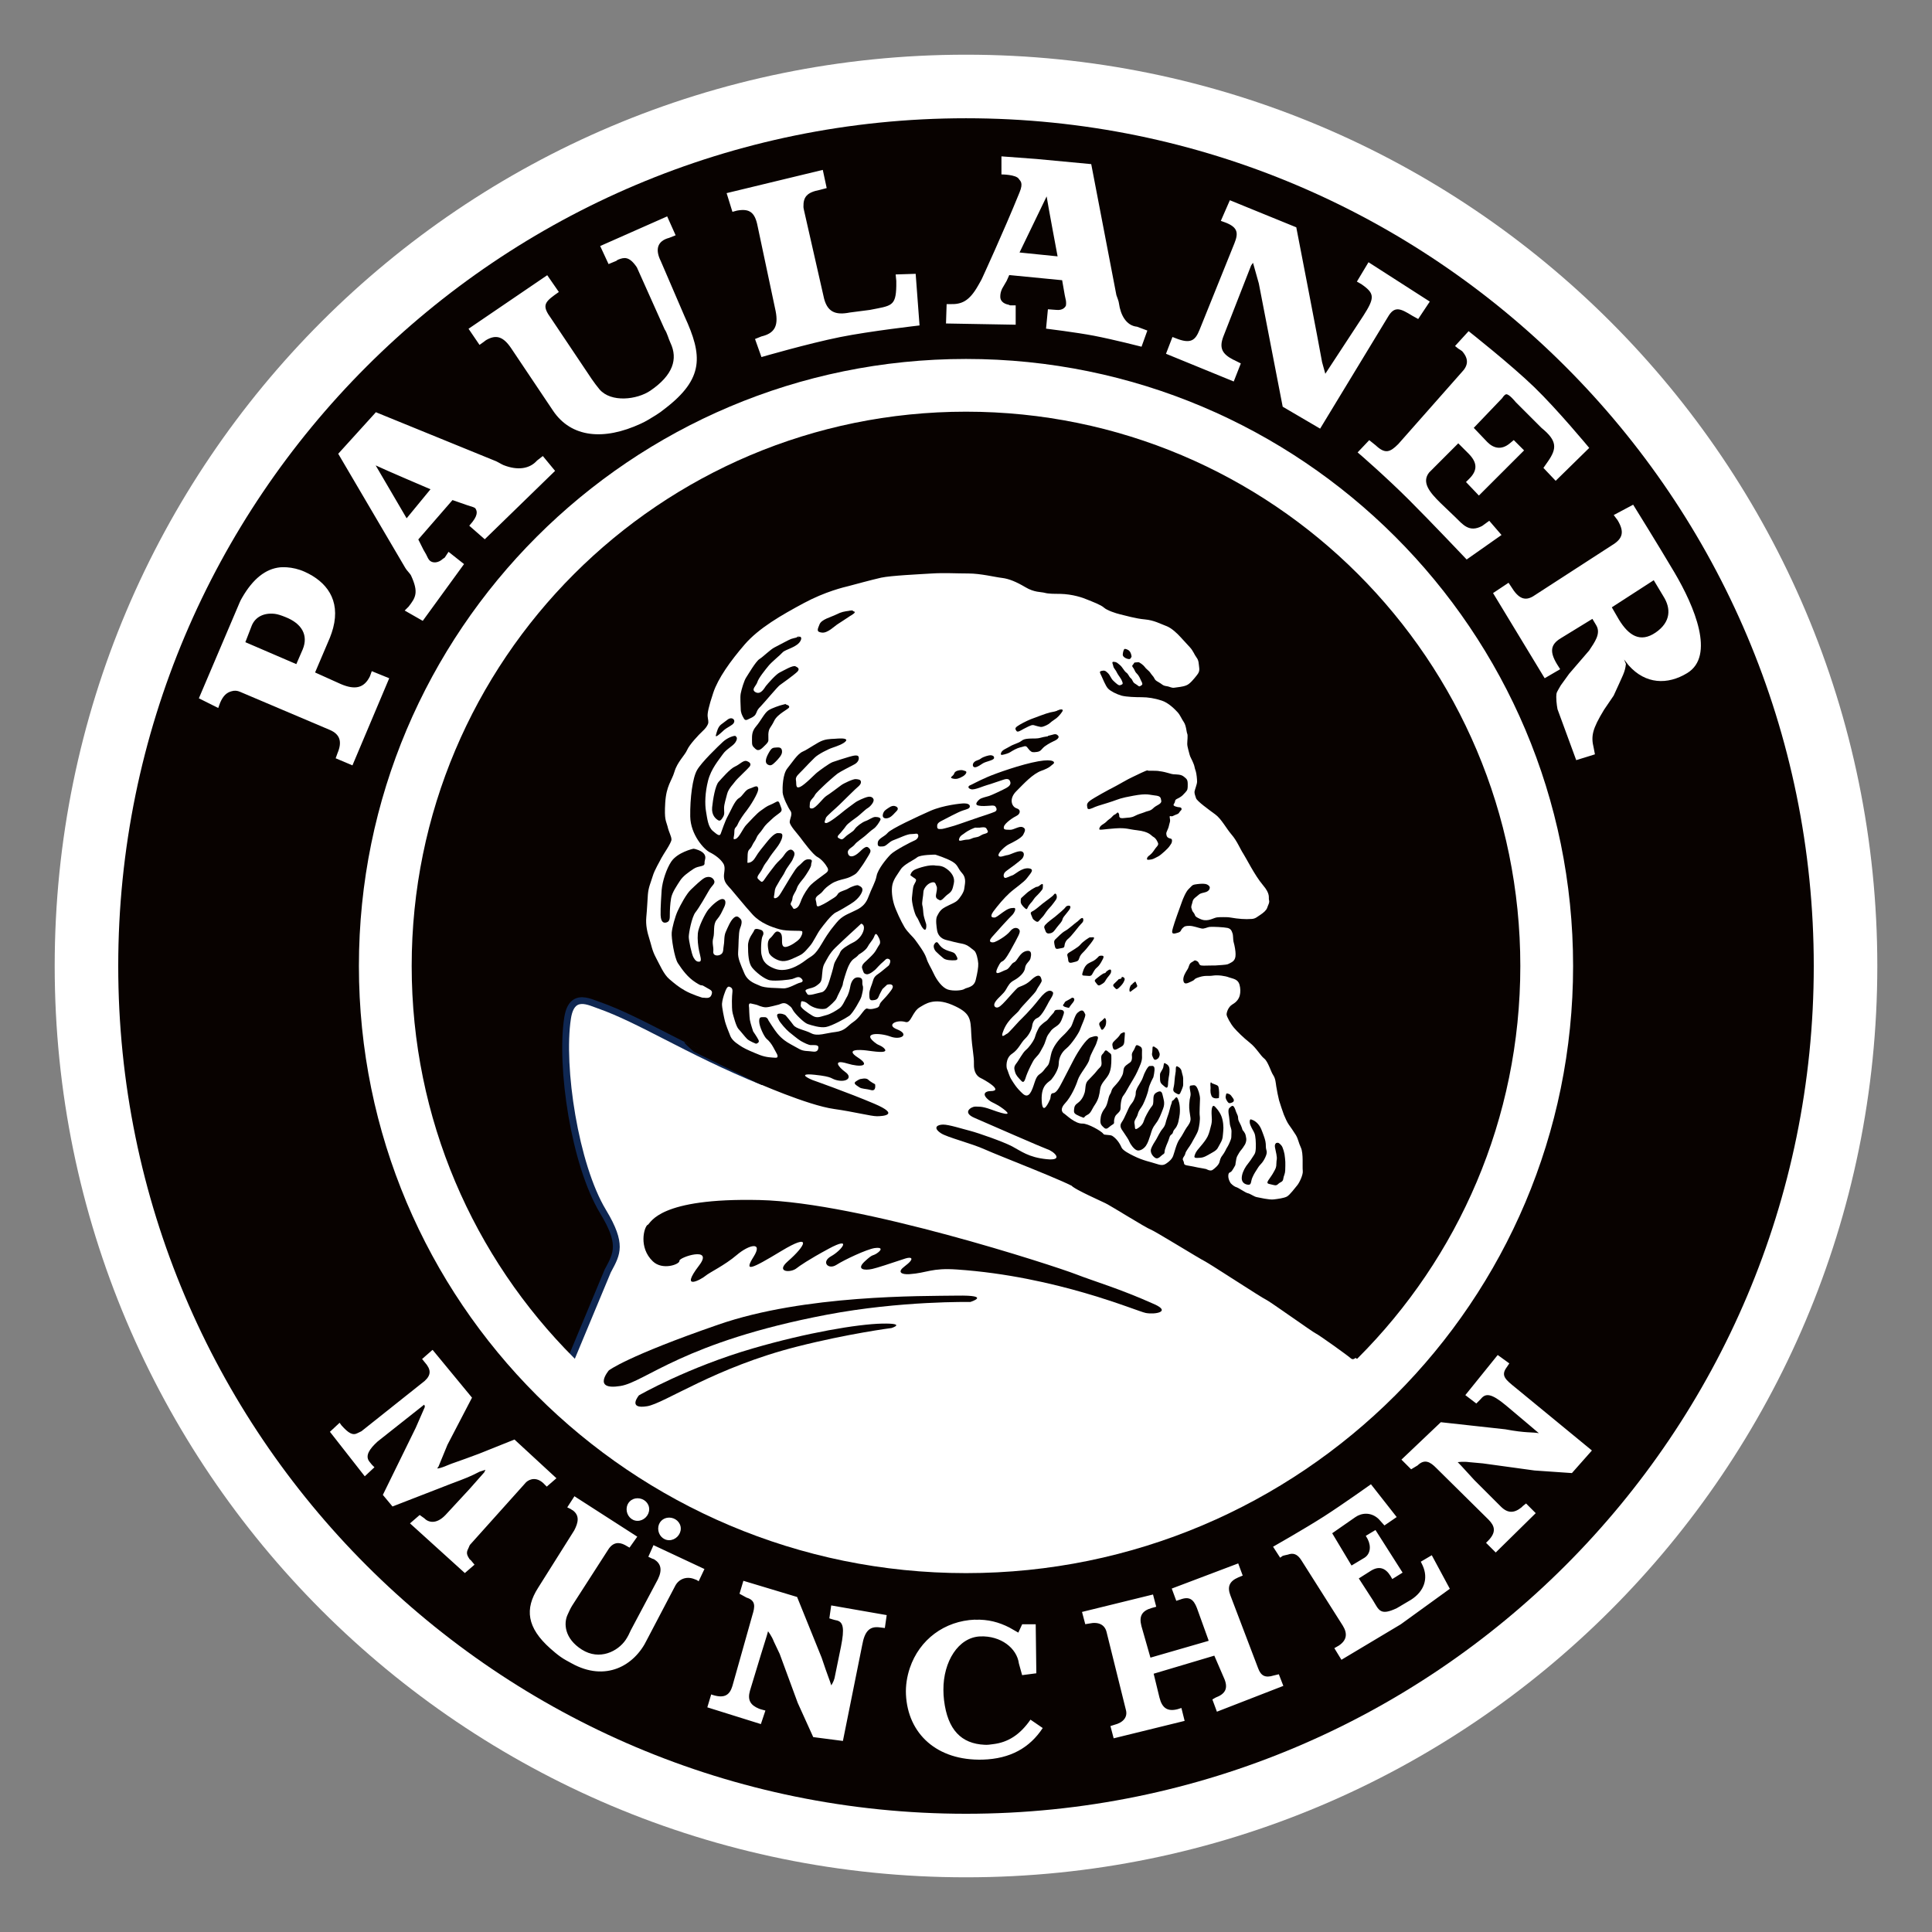
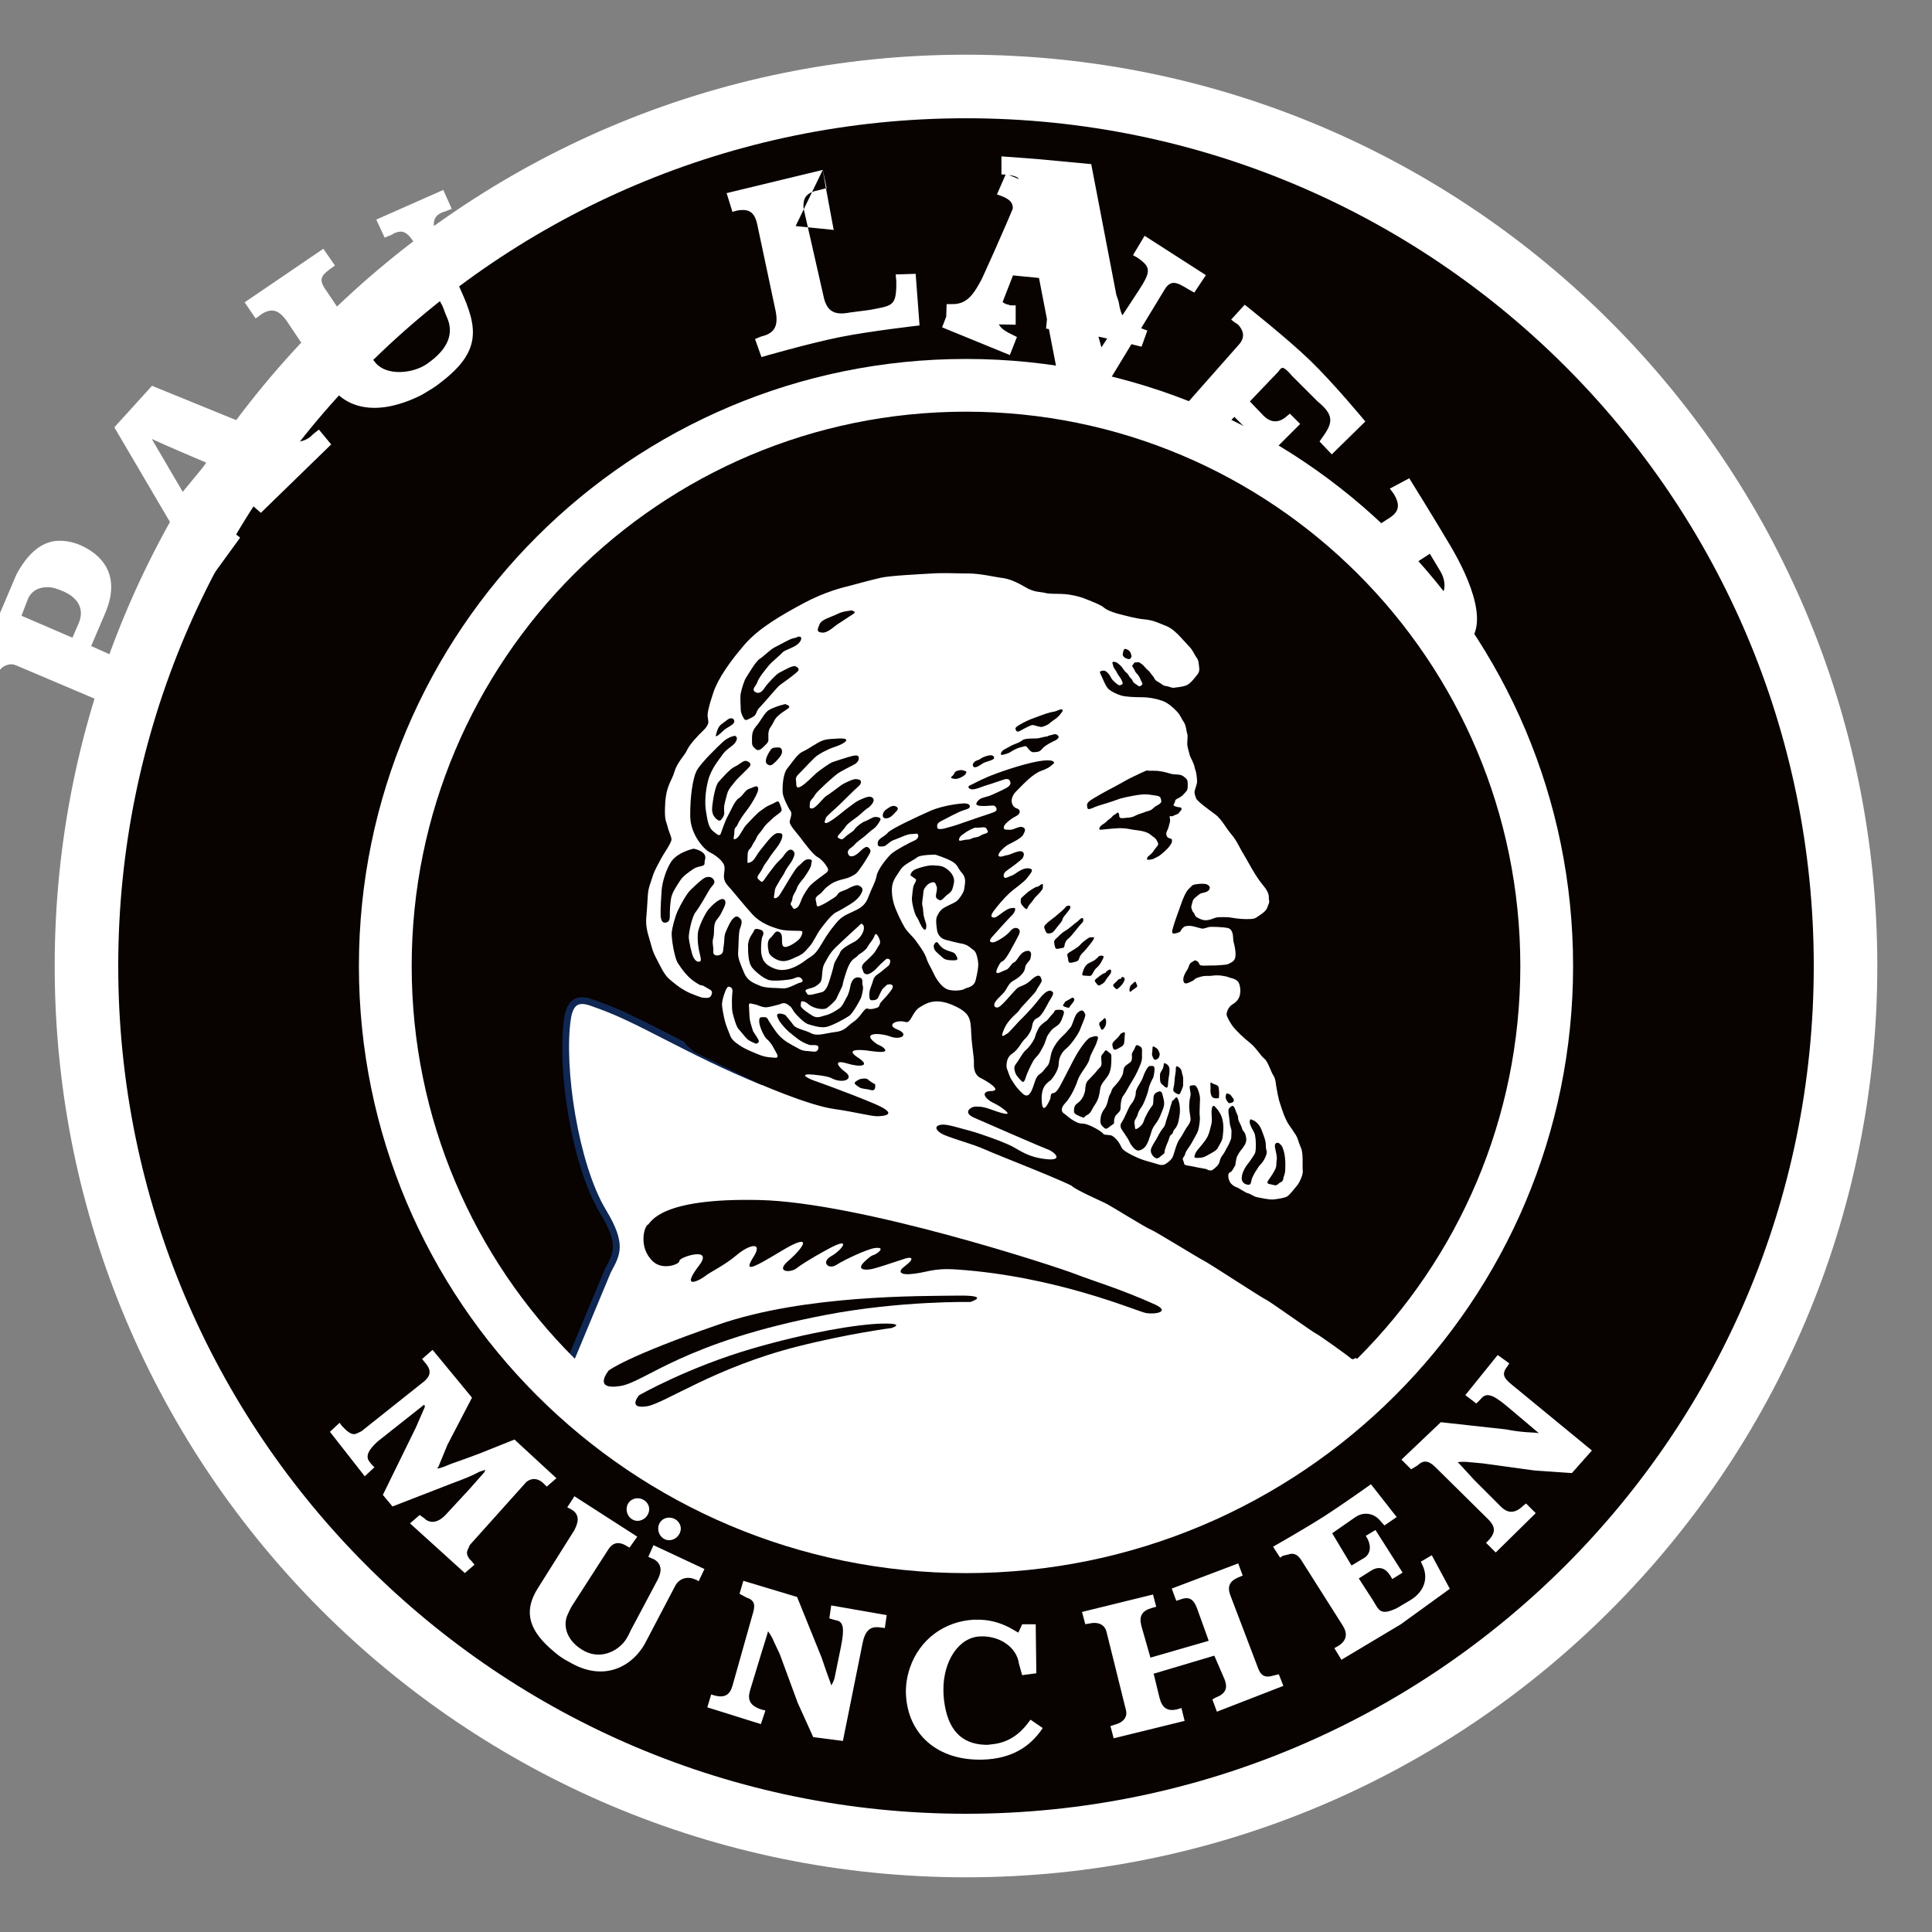
<svg xmlns="http://www.w3.org/2000/svg" id="svg4085" viewBox="0 0 768 768">
  <rect x="0" y="0" width="768" height="768" fill="#808080" stroke="none" />
  <defs>
    <style>.cls-1{clip-path:url(#clippath);}.cls-2{fill:none;}.cls-2,.cls-3,.cls-4,.cls-5{stroke-width:0px;}.cls-3{fill:#0f2752;}.cls-4{fill:#080200;}.cls-5{fill:#fff;}</style>
    <clipPath id="clippath">
      <path class="cls-2" d="m159.18,384c0-124.16,100.66-224.82,224.82-224.82s224.82,100.66,224.82,224.82-100.66,224.82-224.82,224.82-224.82-100.66-224.82-224.82" />
    </clipPath>
  </defs>
  <g id="path3150">
    <path class="cls-5" d="m21.74,384C21.74,183.92,183.92,21.74,384,21.74s362.26,162.19,362.26,362.26-162.19,362.26-362.26,362.26S21.74,584.08,21.74,384" />
  </g>
  <g id="path3152">
    <path class="cls-4" d="m384,47.01c186.13,0,337,150.87,337,336.99s-150.88,337-337,337c-186.13,0-337-150.88-337-337S197.87,47.01,384,47.01m0,95.68c-133.28,0-241.33,108.04-241.33,241.32s108.04,241.33,241.33,241.33,241.33-108.04,241.33-241.33-108.04-241.32-241.33-241.32" />
  </g>
  <g id="path3154">
-     <path class="cls-5" d="m398.09,62.16v7.18s5.81,0,6.93,1.8c.41.74,1.95,1.35.25,5.38-6.34,15.63-14.87,34.11-14.87,34.11-.41.93-1.07,1.93-1.54,2.82-3.61,6.4-6.7,7.6-11.28,7.44h-1.28l-.25,7.7,27.7.49v-7.69h-2.05c-.33,0-.49-.16-.74-.25-2.26-.41-3.43-1.73-3.33-3.33,0-.82.16-1.87.74-3.08l1.79-3.08,1.03-2.31,21.03,2.05,1.03,5.9.49,2.31c.08.41.08,1.37,0,1.8-.25.74-1.32,2.07-3.85,1.79l-3.33-.25-.74,7.7s12.1,1.49,18.98,2.81c7.98,1.54,18.98,4.37,18.98,4.37l2.31-6.42-4.1-1.53c-4.31-.41-6.55-4.69-7.18-9.23-.08-.92-.74-2.45-1.03-3.33l-10-52.07-21.8-2.05-13.85-1.03h-.02Zm-71.04,5.38l-38.21,9.23,2.31,7.44,1.8-.49c5.05-.93,7.16.74,8.21,6.16l7.18,33.85c1.16,6-.57,8.79-5.65,10l-2.56,1.03,2.56,7.18s18.51-5.38,31.29-7.95c11.74-2.36,31.55-4.62,31.55-4.62l-1.54-20.52-7.95.25.25,2.56v2.05c-.16,8.19-2.05,7.8-10.51,9.49l-7.95,1.03c-5.73,1.13-9.22-.08-10.51-6.67l-7.69-33.85c-.08-.49-.25-1.01-.25-1.54-.08-3.94,1.46-5.7,6.42-6.66l2.82-.74-1.54-7.18v-.03Zm89,10.51c.49,3.28,4.36,23.86,4.36,23.86l-15.13-1.54,10.78-22.31h0Zm72.84,1.54l-3.59,8.21,2.05.74c4.71,1.9,4.99,4.11,3.34,8.21l-13.85,34.36c-1.7,4.23-3.5,5.74-9.49,3.34l-1.28-.49-2.57,6.67,26.93,11.02,2.82-7.18-2.05-1.03c-.33-.16-.57-.33-1.03-.49-4.3-2.24-5.64-4.58-3.85-9.23l11.03-28.22.74-1.03,2.31,8.21,9.49,48.99,14.88,8.72,26.93-44.37c2.66-4.64,5.09-3.33,9.74-.49l2.31,1.28,4.61-6.93-24.36-15.64-4.62,7.7,1.8,1.02,1.03.74c4.17,3.16,4.14,4.97-.25,11.8l-15.13,23.08-1.28-4.61c-1.03-6.06-10.26-53.61-10.26-53.61l-26.42-10.77h.02Zm-223.64,6.41l-26.67,11.8,3.33,7.18,3.08-1.28c.33-.25.49-.41.74-.49,2.36-.93,4.41-1.44,7.44,3.08l11.03,24.62c1.06,1.56,1.49,3.66,2.31,5.38,3.04,6.42,1.03,12.84-7.95,18.98-5.33,3.64-15.65,4.86-20.25-.49-1.13-1.35-2.08-2.66-3.09-4.1l-16.15-24.1c-3.41-4.68-2.92-6.16,1.28-9.23l1.8-1.28-4.62-6.67-31.28,21.29,4.36,6.41,1.8-1.28c.33-.25.66-.57,1.03-.74,3.86-2.16,6.65-1.25,9.74,3.33l16.68,24.88c7.2,10.68,20.13,11.95,34.88,5.12,2.02-.9,3.98-2.16,5.89-3.33,1.9-1.2,1.81-1.2,3.59-2.56,15.8-12.07,15.02-21.27,7.94-36.68l-9.49-22.05c-2.27-4.55-1.46-7.98,3.33-9.24l2.57-1.02-3.33-7.44.03-.08Zm318.53,45.66l-5.38,5.89,1.28,1.03s1.35.82,1.54,1.02c2.63,3,2.54,5.64-.25,8.47l-25.14,28.46c-3.31,3.32-5.23,4.01-8.98.49l-2.56-2.05-4.62,4.87c.25.16,11.32,9.77,20.52,18.97,8.69,8.68,22.83,23.6,22.83,23.6l13.85-9.74-4.87-5.65-2.82,2.05c-5.2,2.78-7.67-.57-10.78-3.59l-5.9-5.65c-4.14-4.09-7.55-8.11-4.36-12.05l11.54-11.55,4.1,4.1c3.27,3.32,3.87,6.43.25,10l-1.28,1.28,5.13,5.38,17.96-17.95-4.1-4.1-1.54,1.28c-3.42,2.85-6.55,1.95-8.97-.49l-5.39-5.65,11.28-11.79s.85-1.38,1.54-1.54c1.12-.33,3.84,3.08,3.84,3.08l10.26,10.26c6.36,5.17,6.11,8.22,2.57,13.34l-1.8,2.57,4.87,5.13,13.34-13.08s-12.47-15.07-21.8-24.11c-9.39-9.09-26.16-22.31-26.16-22.31h0Zm-434.45,32.31l-14.88,16.41,26.67,45.39c.49.93,1.88,2.16,2.31,3.09,3.06,6.66,1.8,8.7-1.02,12.31l-1.54,1.53,7.18,4.1,16.41-22.57-6.16-4.87-1.53,2.31-.74.49c-1.67,1.59-3.89,1.81-5.13.74-.57-.49-.97-1.35-1.54-2.57l-1.03-1.79-2.05-4.1,13.59-15.65,5.9,2.05,2.31.74c.41.16.85.33,1.03.74.16.41,1.32,1.8-1.29,5.13l-1.28,1.53,6.16,5.39,27.95-27.19-4.87-5.9-2.31,1.8c-2.86,3.24-7.58,4.08-13.34,1.8-.82-.33-2.69-1.54-3.59-1.8l-47.19-19.24-.03.12Zm0,21.03c2.98,1.47,21.8,9.49,21.8,9.49l-9.49,11.54-12.31-21.03Zm499.85,15.64l-7.7,4.1,1.54,2.05c2.79,4.65,2.13,7.35-2.31,10l-31.29,20.26c-3.25,1.93-5.82.94-8.72-3.85l-1.03-1.54-6.16,4.1,20.52,33.85,6.16-3.59-1.29-2.05c-2.86-4.76-2.68-7.73,1.54-10.26l12.56-7.7,1.54,2.57c1.95,3.29-.66,6.71-2.82,10l-7.95,9.24-3.33,4.61c-1.53,2.72-1.8,2.7-1.8,4.61,0,2.41.49,4.87.49,4.87l7.44,20.26,7.44-2.31-.49-2.57c-1.14-4.67-.57-7.44,4.1-15.13l3.84-5.65c3.78-8.38,4.49-9.23,4.87-12.56l-.74-1.8,1.8,2.31c6.71,7.58,15.5,7.88,23.34,3.08,11.11-6.82,2.91-26.39-5.13-40.01-6.19-10.48-16.41-26.93-16.41-26.93h-.02Zm-537.81,24.88c-5.76.57-10.8,4.55-15.13,12.06-.74,1.21-1.24,2.55-1.8,3.85l-15.39,36.16,7.7,3.85.74-2.05c1.26-2.95,2.71-4.13,4.62-4.62,1.06-.33,2.25-.25,3.33.25l35.65,15.13c4.05,1.72,5.01,4.69,3.08,9.23l-.74,2.05,6.67,2.82,14.62-34.63-6.93-2.82-.74,2.05c-2.27,4.62-5.81,5.53-11.54,3.09l-10.26-4.62,5.9-13.85c.49-1.23.94-2.58,1.28-3.85,2.94-11.23-2.71-18.45-11.28-22.31-2.42-1.1-4.92-1.65-7.18-1.8-.85,0-1.74-.08-2.56,0h-.04Zm546.02,5.13l3.85,6.42c3.04,4.8,2.99,10.18-3.08,14.36-6.14,4.21-10.75,1.22-14.62-5.14l-2.82-4.87,16.67-10.78h0Zm-548.32,13.34c1.38.16,2.79.66,4.36,1.29,6.66,2.61,9.17,7.3,6.92,12.82l-2.56,5.9-20.26-8.72,2.57-6.66c1.45-3.43,4.83-5.06,8.98-4.62Z" />
+     <path class="cls-5" d="m398.09,62.16v7.18s5.81,0,6.93,1.8c.41.74,1.95,1.35.25,5.38-6.34,15.63-14.87,34.11-14.87,34.11-.41.93-1.07,1.93-1.54,2.82-3.61,6.4-6.7,7.6-11.28,7.44h-1.28l-.25,7.7,27.7.49v-7.69h-2.05c-.33,0-.49-.16-.74-.25-2.26-.41-3.43-1.73-3.33-3.33,0-.82.16-1.87.74-3.08l1.79-3.08,1.03-2.31,21.03,2.05,1.03,5.9.49,2.31c.08.41.08,1.37,0,1.8-.25.74-1.32,2.07-3.85,1.79l-3.33-.25-.74,7.7s12.1,1.49,18.98,2.81c7.98,1.54,18.98,4.37,18.98,4.37l2.31-6.42-4.1-1.53c-4.31-.41-6.55-4.69-7.18-9.23-.08-.92-.74-2.45-1.03-3.33l-10-52.07-21.8-2.05-13.85-1.03h-.02Zm-71.04,5.38l-38.21,9.23,2.31,7.44,1.8-.49c5.05-.93,7.16.74,8.21,6.16l7.18,33.85c1.16,6-.57,8.79-5.65,10l-2.56,1.03,2.56,7.18s18.51-5.38,31.29-7.95c11.74-2.36,31.55-4.62,31.55-4.62l-1.54-20.52-7.95.25.25,2.56v2.05c-.16,8.19-2.05,7.8-10.51,9.49l-7.95,1.03c-5.73,1.13-9.22-.08-10.51-6.67l-7.69-33.85c-.08-.49-.25-1.01-.25-1.54-.08-3.94,1.46-5.7,6.42-6.66l2.82-.74-1.54-7.18v-.03Zc.49,3.28,4.36,23.86,4.36,23.86l-15.13-1.54,10.78-22.31h0Zm72.84,1.54l-3.59,8.21,2.05.74c4.71,1.9,4.99,4.11,3.34,8.21l-13.85,34.36c-1.7,4.23-3.5,5.74-9.49,3.34l-1.28-.49-2.57,6.67,26.93,11.02,2.82-7.18-2.05-1.03c-.33-.16-.57-.33-1.03-.49-4.3-2.24-5.64-4.58-3.85-9.23l11.03-28.22.74-1.03,2.31,8.21,9.49,48.99,14.88,8.72,26.93-44.37c2.66-4.64,5.09-3.33,9.74-.49l2.31,1.28,4.61-6.93-24.36-15.64-4.62,7.7,1.8,1.02,1.03.74c4.17,3.16,4.14,4.97-.25,11.8l-15.13,23.08-1.28-4.61c-1.03-6.06-10.26-53.61-10.26-53.61l-26.42-10.77h.02Zm-223.64,6.41l-26.67,11.8,3.33,7.18,3.08-1.28c.33-.25.49-.41.74-.49,2.36-.93,4.41-1.44,7.44,3.08l11.03,24.62c1.06,1.56,1.49,3.66,2.31,5.38,3.04,6.42,1.03,12.84-7.95,18.98-5.33,3.64-15.65,4.86-20.25-.49-1.13-1.35-2.08-2.66-3.09-4.1l-16.15-24.1c-3.41-4.68-2.92-6.16,1.28-9.23l1.8-1.28-4.62-6.67-31.28,21.29,4.36,6.41,1.8-1.28c.33-.25.66-.57,1.03-.74,3.86-2.16,6.65-1.25,9.74,3.33l16.68,24.88c7.2,10.68,20.13,11.95,34.88,5.12,2.02-.9,3.98-2.16,5.89-3.33,1.9-1.2,1.81-1.2,3.59-2.56,15.8-12.07,15.02-21.27,7.94-36.68l-9.49-22.05c-2.27-4.55-1.46-7.98,3.33-9.24l2.57-1.02-3.33-7.44.03-.08Zm318.53,45.66l-5.38,5.89,1.28,1.03s1.35.82,1.54,1.02c2.63,3,2.54,5.64-.25,8.47l-25.14,28.46c-3.31,3.32-5.23,4.01-8.98.49l-2.56-2.05-4.62,4.87c.25.16,11.32,9.77,20.52,18.97,8.69,8.68,22.83,23.6,22.83,23.6l13.85-9.74-4.87-5.65-2.82,2.05c-5.2,2.78-7.67-.57-10.78-3.59l-5.9-5.65c-4.14-4.09-7.55-8.11-4.36-12.05l11.54-11.55,4.1,4.1c3.27,3.32,3.87,6.43.25,10l-1.28,1.28,5.13,5.38,17.96-17.95-4.1-4.1-1.54,1.28c-3.42,2.85-6.55,1.95-8.97-.49l-5.39-5.65,11.28-11.79s.85-1.38,1.54-1.54c1.12-.33,3.84,3.08,3.84,3.08l10.26,10.26c6.36,5.17,6.11,8.22,2.57,13.34l-1.8,2.57,4.87,5.13,13.34-13.08s-12.47-15.07-21.8-24.11c-9.39-9.09-26.16-22.31-26.16-22.31h0Zm-434.45,32.31l-14.88,16.41,26.67,45.39c.49.93,1.88,2.16,2.31,3.09,3.06,6.66,1.8,8.7-1.02,12.31l-1.54,1.53,7.18,4.1,16.41-22.57-6.16-4.87-1.53,2.31-.74.49c-1.67,1.59-3.89,1.81-5.13.74-.57-.49-.97-1.35-1.54-2.57l-1.03-1.79-2.05-4.1,13.59-15.65,5.9,2.05,2.31.74c.41.16.85.33,1.03.74.16.41,1.32,1.8-1.29,5.13l-1.28,1.53,6.16,5.39,27.95-27.19-4.87-5.9-2.31,1.8c-2.86,3.24-7.58,4.08-13.34,1.8-.82-.33-2.69-1.54-3.59-1.8l-47.19-19.24-.03.12Zm0,21.03c2.98,1.47,21.8,9.49,21.8,9.49l-9.49,11.54-12.31-21.03Zm499.85,15.64l-7.7,4.1,1.54,2.05c2.79,4.65,2.13,7.35-2.31,10l-31.29,20.26c-3.25,1.93-5.82.94-8.72-3.85l-1.03-1.54-6.16,4.1,20.52,33.85,6.16-3.59-1.29-2.05c-2.86-4.76-2.68-7.73,1.54-10.26l12.56-7.7,1.54,2.57c1.95,3.29-.66,6.71-2.82,10l-7.95,9.24-3.33,4.61c-1.53,2.72-1.8,2.7-1.8,4.61,0,2.41.49,4.87.49,4.87l7.44,20.26,7.44-2.31-.49-2.57c-1.14-4.67-.57-7.44,4.1-15.13l3.84-5.65c3.78-8.38,4.49-9.23,4.87-12.56l-.74-1.8,1.8,2.31c6.71,7.58,15.5,7.88,23.34,3.08,11.11-6.82,2.91-26.39-5.13-40.01-6.19-10.48-16.41-26.93-16.41-26.93h-.02Zm-537.81,24.88c-5.76.57-10.8,4.55-15.13,12.06-.74,1.21-1.24,2.55-1.8,3.85l-15.39,36.16,7.7,3.85.74-2.05c1.26-2.95,2.71-4.13,4.62-4.62,1.06-.33,2.25-.25,3.33.25l35.65,15.13c4.05,1.72,5.01,4.69,3.08,9.23l-.74,2.05,6.67,2.82,14.62-34.63-6.93-2.82-.74,2.05c-2.27,4.62-5.81,5.53-11.54,3.09l-10.26-4.62,5.9-13.85c.49-1.23.94-2.58,1.28-3.85,2.94-11.23-2.71-18.45-11.28-22.31-2.42-1.1-4.92-1.65-7.18-1.8-.85,0-1.74-.08-2.56,0h-.04Zm546.02,5.13l3.85,6.42c3.04,4.8,2.99,10.18-3.08,14.36-6.14,4.21-10.75,1.22-14.62-5.14l-2.82-4.87,16.67-10.78h0Zm-548.32,13.34c1.38.16,2.79.66,4.36,1.29,6.66,2.61,9.17,7.3,6.92,12.82l-2.56,5.9-20.26-8.72,2.57-6.66c1.45-3.43,4.83-5.06,8.98-4.62Z" />
  </g>
  <g id="path3178">
    <path class="cls-5" d="m171.89,536.63l-4.1,3.59,1.03,1.28c2.63,2.93,2.59,5.07,0,7.44l-25.14,20c-.33.16-1.2.57-1.53.74-1.93,1.03-3.59.08-6.41-3.08l-.74-1.03-3.85,3.59,13.85,17.69,3.85-3.59-1.03-1.03-1.03-1.28c-1.72-2.31.08-4.99,3.34-7.95l18.47-14.62.25.49v.49l-3.59,8.21-13.07,26.67,3.84,4.61,23.09-8.97c6.65-2.49,7.58-2.86,11.54-4.87l2.31-.74-.49,1.03-5.9,6.67-9.49,10.26c-3.76,3.94-6.93,2.88-8.46,1.28l-1.8-1.28-3.85,3.33,21.8,19.75,3.85-3.33-1.28-1.54c-.16-.33-.57-.41-.74-.74-1.44-2.11-1.1-2.88-.25-4.61.25-.66.33-.82.49-1.03l22.31-24.88c1.5-1.35,4.46-2.29,7.44,1.03l.74.74,3.85-3.33-16.68-15.39-14.1,5.65c-8.55,3.22-10.55,3.73-12.57,4.61-1.45.66-2.81,1.03-2.81,1.03-.33,0-1.87.74-.74-.49l3.59-8.72,9.75-18.72-15.64-18.97-.07.02Zm423.43,2.05l-12.83,15.9,4.36,3.33s1.61-1.56,1.8-1.8c1.95-2.45,4.28-2.18,10,2.57l9.74,8.21c1.04.92,3.34,2.82,3.34,2.82-2.72-.49-5.16,0-13.34-1.54l-25.64-2.82-15.65,14.87,3.85,3.85,2.56-1.54c2.79-2.73,5.06-1.4,7.44,1.03l20.77,20.52c2.47,2.51,3.25,4.97-.25,8.47l-.74.74,3.85,3.85,15.9-15.64-3.85-3.85-1.28,1.03c-.25.16-.33.41-.49.49-2.91,2.36-5.46,2.48-8.21-.25l-10.52-10.51c-1.05-1.06-5.67-6.3-6.66-7.18,0,0,2.29-.33,4.61,0l5.39.49,20.52,2.82,14.87,1.03,7.95-8.98-30.27-24.88c-4.07-3.29-6.08-4.83-3.59-8.21l1.03-1.53-4.61-3.33-.06.06Zm-50.28,51.29s-11.26,8.03-18.72,12.82c-7.7,4.93-20.26,12.06-20.26,12.06l2.82,4.36,1.03-.74s1.85-.49,2.05-.49c2.04-.74,3.76-.33,5.39,2.31l16.41,25.9c1.9,3.05,1.75,5.75-1.54,7.95l-1.8,1.03,2.82,4.62,23.6-14.11,19.49-14.11-7.18-13.34-4.36,2.57.74,1.53c2.31,5.09.66,10.21-4.61,13.59l-5.65,3.34c-6.75,3.23-7.16.66-9.49-3.09l-5.64-8.72,4.87-3.08c3.07-1.88,5.64-1.24,7.7,2.05l.74,1.28,4.1-2.56-10.78-16.93-3.85,2.31.74,1.28c1.55,3.07.95,6.04-1.28,7.44l-5.13,3.08-7.69-12.83,9.22-6.41c2.37-1.66,6.13-2.18,9.24.74l2.31,2.57,4.87-3.34-10.26-13.07.09-.02Zm-316.73,4.87l-2.82,4.36,1.53.74c.16.25.57.33.74.49,2.71,2.07,2.13,4.82.49,7.95l-14.36,22.82c-5.35,8.38-4.47,15.79,4.87,24.1,1.3,1.14,2.69,2.35,4.1,3.33,1.43,1.03,2.85,1.72,4.37,2.57,13.41,7.46,24.98,1.05,30-9.49l11.03-21.03c1.48-3.09,4.6-4.08,7.44-3.08l1.28.49.74.49,2.31-4.87-20.26-9.49-2.05,4.62,1.54.74c.16.08.57.16.74.25,2.74,1.72,3.35,4.16,1.53,7.94l-10.77,20.26c-.57,1.31-1.23,2.63-2.05,3.85-3.08,4.54-10.37,8.33-17.44,3.85-6.91-4.39-7.25-10.42-5.65-13.85.57-1.23,1.08-2.43,1.8-3.59l14.36-22.31c1.87-2.94,4.24-3.09,6.67-1.8l1.79,1.03,3.08-4.36-25.13-16.16.12.14Zm25.13.74c-2.48,0-4.36,1.89-4.36,4.36s1.88,4.62,4.36,4.62,4.62-2.13,4.62-4.62-2.15-4.36-4.62-4.36Zm12.56,7.69c-2.48,0-4.36,1.88-4.36,4.37s1.88,4.61,4.36,4.61,4.62-2.14,4.62-4.61-2.14-4.37-4.62-4.37Zm226.21,18.21l-26.42,10,1.8,4.87,1.53-.49c3.69-1.41,5.34-.08,6.67,3.34l4.62,12.82v.25l-23.09,6.67-3.59-12.57c-1.03-3.99.25-6.06,4.1-7.17l1.79-.49-1.28-4.87-28.22,6.93,1.29,4.87,1.53-.25c3.78-.83,6.22.49,6.93,3.33l7.7,31.03c.74,2.75-.97,4.99-4.62,5.9l-1.53.49,1.28,4.87,28.21-6.93-1.28-5.13-1.53.49c-4.04,1.03-6.16-.49-7.19-4.62l-2.31-9.49,24.11-7.18,4.1,9.49c1.37,3.59.25,5.74-3.59,7.18l-1.28.74,1.8,4.87,26.41-10.26-1.79-4.62-2.05.49c-3.41,1.07-5.07.08-6.16-2.82l-11.03-28.98c-1.31-3.4-.49-5.63,3.08-7.18l1.8-.74-1.8-4.87v.02Zm-196.71,6.93l-1.53,5.13,2.81,1.54c3.75,1.13,3.32,3.67,2.31,6.92l-7.95,28.22c-1.03,3.37-2.92,5.05-7.69,3.59l-.74-.25-1.54,5.13,21.29,6.66,1.8-5.38-1.8-.49c-.33-.08-.49-.16-.74-.25-3.45-1.42-4.65-3.47-3.59-7.17l4.36-14.36c.41-1.44,2.53-7.94,2.82-9.24,0,0,1.49,1.9,2.31,4.1l2.31,4.87,7.18,19.49,6.16,13.6,11.8,1.53,7.69-38.21c.93-5.15,2.77-7.51,6.93-6.93l2.05.25.74-5.13-22.06-3.85-.74,5.14s2.27.74,2.57.74c3.1.49,3.49,3.23,2.05,10.51l-2.57,12.57c-.33,1.36-1.28,2.82-1.28,2.82-.82-2.64-1.21-3.15-3.84-11.03l-9.75-24.11-21.29-6.41h-.07Zm92.07,15.42c-12.13.49-22.08,7.93-25.9,19.24-1.13,3.35-1.7,6.98-1.54,10.51.74,15.65,12.32,26.4,30.52,25.9,11.03-.33,18.7-4.74,23.85-12.56l-4.87-3.33c-4.14,5.97-8.89,9.04-14.87,9.74-1.04.16-2.29.33-3.33.25-9.31-.41-14.73-5.95-16.16-17.69-.16-1.39-.25-2.71-.25-4.1-.08-11.25,5.93-20.94,14.62-21.29,8.17-.33,14.59,4.65,15.39,10.78l1.28,4.62,5.65-.74-.25-19.49h-5.38l-1.53,3.33-3.59-2.05c-4.1-2.09-8.44-3.27-13.59-3.08l-.02-.02Z" />
  </g>
  <g id="path3188">
    <path class="cls-4" d="m159.18,384c0-124.16,100.66-224.82,224.82-224.82s224.82,100.66,224.82,224.82-100.66,224.82-224.82,224.82-224.82-100.66-224.82-224.82" />
  </g>
  <g class="cls-1">
    <g id="g3192">
      <g id="path3198">
        <path class="cls-5" d="m224.9,545.04l13.02-31.5s6.67-12.12,6.67-15.14.92-9.08-2.73-13.02c-3.63-3.94-15.14-35.74-14.83-42.71s-2.85-34.69-1.43-37.95c1.43-3.24,3.54-7.79,6.87-6.87,3.33.92,21.8,8.78,24.23,9.99,2.42,1.21,21.19,12.12,23.92,12.41,2.73.31,14.83,7.27,17.27,7.27s9.68,1.21,9.68-.62-1.21-3.94-3.63-4.85c-2.42-.92-12.3-7.49-13.57-10.1-1.26-2.61-2.78-5.64-3.39-8.06-.62-2.42-.62-6.05-2.42-6.05s-7.57-.62-9.09-1.21c-1.52-.62-9.09-5.77-10.9-7.58s-6.05-11.81-6.97-13.62c-.92-1.82-2.73-9.09-2.73-11.2s2.43-13.33,3.33-16.35c.92-3.04,6.36-12.42,6.36-13.94s-1.82-13.02-1.82-15.44,5-13.95,6.67-18.18c1.66-4.23,9.99-11.2,10.29-13.33.31-2.11,3.33-15.44,4.54-17.56,1.21-2.12,12.12-16.96,16.35-19.99,4.25-3.03,27.26-16.05,31.5-16.96,4.24-.92,25.44-5.76,32.41-6.36,6.97-.62,24.83.62,27.55.92s13.62,3.32,15.75,4.84c2.12,1.51,12.4,3.27,14.54,2.73,2.14-.51,14.24,4.24,16.97,5.45,2.72,1.21,15.13,4.54,18.17,5.15,3.03.62,10.3,4.84,13.33,7.27,3.03,2.42,6.36,8.47,6.66,9.99.31,1.51.31,5.76-.92,7.26-1.22,1.52-2.43,3.33-4.25,3.64s-5.74,0-6.97,1.21c-1.21,1.21-.31,3.94.92,5.15,1.21,1.21,4.84,5.45,5.76,7.57.92,2.11-.31,4.24.92,8.47,1.2,4.25,5.09,8.69,3.93,11.82-1.16,3.12-1.21,6.36-.31,7.88.92,1.51,6.36,6.05,8.18,7.87s8.47,10.3,9.99,13.33,3.33,7.57,5.45,10.3c2.12,2.72,5.15,5.76,5.46,7.87.31,2.12-.31,3.94-.92,5.76s-3.03,6.36-5.15,6.06c-2.11-.31-9.39,1.21-9.39,1.21,0,0,1.52,4.24,1.82,6.97.31,2.73,1.21,6.36,0,7.57-1.21,1.21-3.03,3.94-4.84,3.63-1.82-.31,2.42.62,4.24,1.82,1.82,1.21,2.73,4.54,2.73,6.06s-.31,5.45-2.73,6.05c-2.42.62-2.42,2.43-1.82,3.94.62,1.52,5.15,6.06,6.97,8.18,1.82,2.12,7.88,10.6,9.09,12.42,1.21,1.82,2.42,6.36,3.03,8.18.62,1.82,1.52,8.18,3.33,10.6s4.54,7.88,5.45,9.69c.92,1.82,1.21,7.57,1.21,11.2s-2.72,9.69-5.76,12.12c-3.03,2.42-11.2,3.03-13.33,2.12-2.11-.92-9.99-8.48-13.62-9.39-3.63-.92-9.09-3.64-10.9-3.94-1.82-.31-6.67-2.42-9.39-1.52-2.73.92-6.05,0-8.48-.62-2.42-.62-9.21-2.84-10.29-4.84-1.09-2.01-4.54-4.25-7.88-5.46s-5.76-1.82-6.36.31c-.62,2.11-4.24,11.2-4.24,11.2,0,0-.92,3.94.92,6.06,1.82,2.11,7.57,4.24,10.61,6.66,3.03,2.42,16.96,10.3,20.59,12.72,3.63,2.42,12.42,5.15,16.96,8.78,4.54,3.63,17.56,9.99,21.2,13.03,3.63,3.03,16.04,11.5,19.98,13.93,3.94,2.42,9.69,7.57,11.82,8.78,2.11,1.21,1.51.92,7.26,4.85s7.57,7.87,9.09,10.29c1.52,2.43-.82,31.34-10.17,45.91-9.37,14.57-42.66,62.41-86.34,69.7-43.69,7.28-80.1,17.69-123.79,11.45-43.69-6.25-75.84-42.55-97.79-64.51-18.72-18.71-16.64-40.56-15.6-53.05,1.04-12.47,11.75-13.74,11.75-13.74" />
      </g>
      <g id="path3200">
        <path class="cls-4" d="m257.47,486.93c1.39-.92,4.37-10.82,44.44-9.9,40.06.92,117.41,26.25,125.7,29.47,7.59,2.95,17.31,5.69,31.32,11.97,6.68,3,.21,4.14-3.46,3.46-3.68-.72-35.41-14.57-75.05-17.28-10.14-.72-11.87,1.37-18.89,1.85-3.45.21-4.83-.92-2.06-3,4.79-3.6,2.52-3.91.41-3.22-6.14,2.05-11.32,3.75-13.12,4.14-3.22.72-6.45.21-3-3,3.46-3.22,2.95-1.96,4.84-3.22,1.88-1.26,2.3-2.53-.92-2.07-3.22.51-11.97,4.61-15.2,6.68-3.22,2.07-6.21-1.16-2.06-3.46,4.14-2.3,8.6-8.14-.92-3-8.16,4.41-11.68,6.87-12.9,7.84-2.3,1.84-8.41,1.57-3.46-2.77,7.38-6.44,9.67-11.51-2.53-4.14-12.2,7.37-14.96,8.53-11.05,2.31,3.92-6.22-1.84-4.84-6.67-.72-4.84,4.14-10.82,6.91-12.44,8.29-1.61,1.38-10.54,6.34-2.53-4.14,5.99-7.83-8.05-3.22-7.83-1.84.21,1.38-6.71,3.95-10.59.21-5.76-5.52-3.46-13.58-2.07-14.51" />
      </g>
      <g id="path3202">
        <path class="cls-4" d="m242.04,544.73s-6.86,8.08,4.61,6.22c9.91-1.61,25.1-17.5,81.97-28.32,29.49-5.61,57.1-5.07,57.1-5.07,0,0,8.75-2.76-5.29-2.53-14.04.21-60.45-.41-94.86,11.52-36.6,12.66-43.52,18.19-43.52,18.19" />
      </g>
      <g id="path3204">
        <path class="cls-4" d="m254.01,554.65s-4.8,5.66,3.23,4.35c6.92-1.13,26.94-15.43,59.63-23.71,20.36-5.17,37.53-7.38,37.53-7.38,0,0,6.12-1.93-3.71-1.76-9.83.21-29.9,3.61-51.31,9.83-26.05,7.56-45.36,18.67-45.36,18.67" />
      </g>
      <g id="path3206">
        <path class="cls-3" d="m225.78,546.56l-2.46-1.03,17.07-40.95.29-.53c3.36-6.22,5.21-9.65-2.09-21.7-11.61-19.18-17.32-58.27-14.3-77.84.57-3.7,1.83-6.08,3.86-7.27,2.92-1.71,6.42-.39,9.24.67.41.16.81.3,1.19.44,8.18,2.87,16.84,7.31,26.87,12.45,10.85,5.56,23.14,11.86,38.4,18.07l-1,2.47c-15.36-6.25-27.71-12.58-38.61-18.16-9.94-5.09-18.52-9.49-26.53-12.3-.4-.14-.81-.3-1.24-.46-2.41-.91-5.13-1.93-6.95-.87-1.27.74-2.14,2.55-2.57,5.37-2.93,19.02,2.94,57.86,13.95,76.06,8.09,13.36,5.73,17.73,2.15,24.35l-.25.47-16.98,40.77Z" />
      </g>
      <g id="path3208">
        <path class="cls-4" d="m300.18,430.11s20.83,9.26,31.4,10.73c7.74,1.08,14.66,2.88,17.01,2.88s9.43-.51-1.05-4.98c-10.46-4.45-24.6-9.42-24.6-9.42,0,0-7.07-2.88.82-2.09,7.85.82,6.28,1.63,9.11,2.22,3.82.82,6.07-1.17,3.19-3.27-2.88-2.09-5.23-5.23.82-3.4,5.01,1.52,9.53,1.09,4.2-2.36-5.47-3.52.82-3.14,3.14-2.87,2.17.21,10.05,1.73,7.03-1.03-.92-.82-2.15-1.15-2.67-1.5-6.8-4.72,1.13-4.55,5.32-2.99,4.19,1.57,7.93-.82,2.62-2.88-4.36-1.72-.1-3.97,3.48-2.88,2.22.62,2.59-4.22,5.84-6,1.66-.92,5.33-3.94,12.67-.82,7.32,3.15,7.31,5.45,7.58,11.47.31,6.01,1.16,8.83,1.06,12.08-.1,3.07,1.11,4.82,2.77,5.58.92.41,9.53,5.12,3.78,5.15-1.94.01-3.72,1.17-.51,3.67,1.51,1.18,2.52,1.07,5.67,3.43,3.14,2.35,2,2.74-4.89.21-3.86-1.41-5.03-1.07-6.36-1.15-1.33,0-5.42,2.25-.21,4.49,5.16,2.26,27.54,12.02,28.83,12.42,2.67.82,7,4.75-.21,3.99-7.16-.72-10.17-3.24-13.66-5.08s-13.42-5.33-16.67-6.17c-3.25-.82-8.41-2.5-10.75-2.5s-4.25,1.2-.92,3.42c2.49,1.67,12.08,4,17.58,6.5,5.5,2.49,33.33,13.16,36,15.34,2.67,2.16,1.92-2.17,3.33-3.67s3.22-5.38,3.33-8.33c0-2.16,1.67-3.75,2.42-5.09.72-1.33,3-2.92,1.91-4.49-.72-1.09-6.16-4.18-8.33-4.08-2.94.1-6.59-3.59-7.16-3.92-.62-.31-2.09-1.59.31-4.17,2.42-2.59,4.35-7.05,5.03-9.23.82-2.55,4.23-6.2,4.62-8.26.41-2.07,2.55-5.31,2.85-6.59.31-1.28,1.94-3.62-2.45-2.07-1.67.62-4.91,5.51-6.59,8.75-1.67,3.25-3.54,6.88-4.63,8.95-1.08,2.06-2.26,4.33-3.54,4.43-1.27,0-.92,1.57-1.27,2.45-.41.92-3.05,6.99-3.34.51-.31-6.49,2.94-7.27,3.84-8.36.92-1.08,2.94-4.02,2.94-6.29s1.09-4.52,3.05-6.09c1.97-1.57,5.02-6.2,5.41-7.47.41-1.28,2.46-5.51,2.06-6.1-.41-.62-.72-2.7-3.14-.51-1.09,1.03-1.87,4.72-2.66,5.69-.82,1.03-1.87,2.27-3.24,3.54-1.37,1.28-4.03,4.33-4.62,7.57-.62,3.25-.82,3.73-1.67,4.63-.92.92-1.03,1.48-2.07,2.36-1.08.92-1.76.82-2.75,3.93-1.03,3.15-2.16,6.69-4.72,4.33s-3.54-4.13-4.42-5.51c-.92-1.37-1.48-3.73-1.77-4.23-.31-.51-.72-4.33,1.97-6.09,2.66-1.77,3.44-4.33,5.21-6s2.66-4.03,2.75-4.81c.1-.82.41-2.76,2.16-3.45,1.77-.72,4.03-5.5,4.52-6.39.51-.92,2.16-3.14,1.57-3.83-.62-.72-2.06-1.58-5.51,2.85-3.44,4.42-6.98,7.77-7.86,8.65s-4.33,4.91-4.82,5.01c-.51.1-3.14,2.76-1.27-1.66s5.51-6.49,6.19-7.78c.72-1.27,6.39-6.78,6.79-7.86.41-1.08,2.26-3.24,2.06-3.93-.21-.72-.41-3.75-4.33,0-2.26,2.15-4.52,2.36-5.3,3.05-.82.72-2.75,2.94-4.62,5.01-1.88,2.06-2.76,2.76-3.54,2.76-.82,0-1.67-.82-.51-2.46,1.18-1.67,3.14-2.94,4.12-4.72,1.03-1.76,1.48-2.75,3.34-3.73,1.87-1.03,4.03-2.94,4.23-4.82.21-1.86,1.87-2.55,2.16-3.83.31-1.28.72-3.54-1.87-2.85-2.56.72-3.34,3.93-4.63,4.42-1.27.51-1.87,2.66-3.33,3.05-1.48.41-5.21,3.15-3.15-1.08s1.27,0,4.82-6.3c3.53-6.39,4.12-7.47,3.83-8.35-.31-.92-2.06-1.77-3.73.31-1.67,2.07-5.3,4.03-6.2,4.33-.92.31-2.94.21-1.08-1.96,1.87-2.17,7.18-7.97,7.96-8.66.82-.72,2.06-3.05.72-2.94-1.37,0-2.36.31-4.23,1.66-1.87,1.38-2.85,2.16-3.44,2.16-.62,0-2.16,0-.41-2.45,1.77-2.36,4.23-5.31,6.39-7.27,2.16-1.97,5.8-4.33,6.99-6,1.18-1.67,3.33-3.54.62-3.84-2.75-.31-5.6,2.56-6.39,2.76-.82.21-2.45,1.18-3.05,1.03-.62-.21-.92-1.77.72-2.85,1.58-1.09,5.21-3.84,6-4.63.82-.82,1.37-2.65-.1-3.05-1.47-.41-4.51,1.37-5.6,1.48s-3.15,1.18-3.54.21c-.41-1.03,2.66-3.83,4.12-4.52,1.48-.72,5.02-2.45,5.7-3.83.72-1.38,1.18-2.36-.21-2.95-1.37-.62-3.54,1.08-5.01,1.03-1.48-.1-2.86.21-2.46-1.28.41-1.47,3.83-3.73,5.11-4.32,1.28-.62,1.87-2.36-.1-2.95-1.96-.62-3.14-3.84,0-6.88,3.05-3.05,6.39-6.78,9.93-8.06,3.54-1.27,3.73-2.06,4.62-2.65.92-.62.41-2.2-5.9-1.09-6.68,1.18-16.84,4.77-20.34,6.3-3.84,1.67-6,2.94-6.78,3.24-.82.31-1.03,1.18.41,1.57,1.37.41,5.11-1.37,6.39-1.67,1.27-.31,4.91-1.67,5.69-1.87.82-.21,2.66-1.18,3.34.21.72,1.38-.41,2.27-1.47,2.85-1.09.62-5.81,2.85-6.79,3.15-1.03.31-2.94.72-3.73,1.28-.82.62-1.76,1.76-1.18,2.26.62.51,2.75.51,3.94.41,1.17,0,2.94-.41,3.44.21.51.62.92,1.67-.31,2.16-1.18.51-5.3,1.87-5.99,2.07-.72.21-8.95,3.14-10.03,3.44-1.08.31-4.03,1.18-4.81,1.28-.82,0-1.87.31-1.97-.72-.1-1.03.1-1.67,1.67-2.46,1.57-.82,6.88-3.64,8.45-4.13,1.57-.51,2.75-.72,2.85-1.57.1-.92-1.03-1.28-2.27-1.28s-8.25.72-13.37,2.95c-5.11,2.26-15.73,7.18-17,8.75-1.28,1.57-3.74,2.16-3.94,3.84-.21,1.67.51,1.67,1.97,1.57,1.48,0,2.36-1.87,4.42-2.55,2.06-.72,5.41-2.46,6.99-2.36,1.57,0,2.35-.51,2.65.31.31.82-.41,1.86-1.48,2.26-1.08.41-7.86,3.93-9.43,5.51-1.58,1.57-5.12,5.89-5.6,8.55-.51,2.66-1.87,4.63-3.34,8.56-1.48,3.93-4.52,4.82-6,5.6-1.48.82-4.32,1.56-6.59,4.43-1.48,1.87-2.75,3.05-5.8,8.25-3.05,5.21-3.94,4.72-6.49,6.69-2.55,1.97-7.66,5.12-12.29,3.34-4.62-1.76-4.81-4.12-5.2-5.41-.41-1.28-.21-6.59.41-7.57.62-1.03.21-2.06-.51-2.36-.72-.31-2.55-.92-2.85.1-.31,1.03-2.55,3.14-2.45,6.29,0,3.15.21,6.69,1.57,8.45,1.37,1.76,4.91,4.72,7.17,5.12,2.27.41,7.77-.21,8.85-.51,1.08-.31,2.26-1.17,3.24-.51,1.03.72,1.37,1.67-.1,1.96-1.47.31-4.62,2.46-6.87,2.27-2.27-.21-7.13,0-9.24-1.09-1.18-.62-4.62-1.37-6.09-4.91-1.48-3.54-2.66-5.99-2.46-8.35.21-2.37.1-7.77.72-9.35.62-1.57,1.03-3.14.21-3.93-.82-.82-1.48-1.48-2.76-.31-1.27,1.18-2.26,3.64-3.05,5.41-.82,1.77-.51,3.73-.82,5.31-.31,1.57,0,2.85-1.03,3.63-1.08.82-3.34.82-3.15-1.08.21-1.87-.62-3.25,0-5.41.62-2.16-.21-5.31,1.37-7.18,1.57-1.87,1.88-2.85,2.85-4.81,1.03-1.97.72-3.54-.72-3.45-1.37.1-4.03,2.46-5.41,4.13s-4.03,7.08-4.23,9.53c-.21,2.46.1,5.02.51,6.99.41,1.96,1.18,4.03.21,4.23-1.03.21-1.76-.41-2.46-1.67-.72-1.28-1.87-6.69-1.87-8.17s1.18-7.86,2.66-9.74c1.48-1.86,4.23-6.68,5.41-8.74,1.18-2.06,2.66-2.66,1.97-4.03-.72-1.37-2.16-1.58-3.54-1.03-1.37.62-3.93,3.15-5.7,4.82-1.76,1.67-4.12,6.09-5.21,8.45-1.08,2.36-2.16,6.48-2.36,8.56-.21,2.06,1.07,10.09,2.46,12.19,1.76,2.65,3.84,5.6,7.08,7.66,3.24,2.07,1.57.41,3.63,1.67,2.06,1.28,3.15,1.37,2.76,2.85-.41,1.48-1.19,1.76-2.95,1.57-1.76-.21-3.44,1.18-3.44,1.18l5.2,1.38s1.28,0,2.07.41c.82.41,1.03.62,1.18,1.87.21,1.28.82,4.03,1.57,5.51.82,1.47,2.16,6.19,3.93,8.26,1.77,2.06,6.88,5.11,9.24,6.48s4.63,1.97,4.23,3.05c-.41,1.09-2.36,1.87-4.12,1.48-1.77-.41-7.47-3.15-9.14-3.54-1.67-.41-7.18-3.44-9.35-4.23-2.15-.82-7.08-3.34-8.95-4.13-1.87-.82,3.45,3.73,3.45,3.73l24.47,12.03h-.15Z" />
      </g>
      <g id="path3210">
        <path class="cls-4" d="m342.1,428.95s2.08-.62,3,.21c.92.92,2.75,1.83,2.75,1.83,0,0,.62,2.92-1.58,2.34-2.26-.62-3.75-.41-4.75-1.17-1.03-.72-2.5-1.42-1.33-2.25,1.16-.82,1.92-1.03,1.92-1.03" />
      </g>
      <g id="path3212">
        <path class="cls-5" d="m371.75,339.73s-5.89,0-7.19,1.09c-1.3,1.1-5.22,2.73-6.53,4.8-1.3,2.06-2.72,3.7-3.27,5.99-.51,2.29-.1,5.45.62,7.84.72,2.4,2.83,6.86,4.14,9.05,1.3,2.17,3.26,3.7,4.36,5.23,1.09,1.52,3.59,4.79,4.35,7.08.72,2.29,1.74,3.6,2.94,6.21,1.2,2.62,3.38,5.56,5.56,6.32,2.17.72,5.78.41,6.65-.21.82-.62,3.69-.51,4.46-3.49.72-2.93,1.09-5.12,1.03-6.64-.1-1.53-.72-4.47-1.63-5.13-.92-.62-2.39-2.29-4.68-2.72-2.3-.41-4.14-.92-6.55-1.53-2.39-.62-3.26-2.4-3.49-3.7-.21-1.3-.72-4.47,0-5.78.72-1.31,1.2-2.5,3.27-3.59,2.07-1.1,3.7-1.64,4.69-2.51,1.03-.92,2.72-3.38,2.83-4.79.1-1.42,1.09-3.92-.82-6.1-1.96-2.17-1.53-3.16-3.82-4.58-2.29-1.42-6.86-2.83-6.86-2.83" />
      </g>
      <g id="path3214">
        <path class="cls-4" d="m372.08,344.09c1.86,0,3.05.41,4.25,1.3,1.87,1.36,3.38,3.39,2.83,5.78-.51,2.4-.72,3.16-2.29,4.26-1.52,1.09-2.5,2.83-3.38,2.39-.82-.41-1.63-.72-1.42-2.07.21-1.3.62-2.72.21-3.49-.41-.72-.31-1.96-2.07-1.42-1.73.51-3.15,2.51-3.15,3.82s-.72,4.25-.41,5.23c.31.92.31,2.83.51,3.92.21,1.1.82,2.94,1.03,3.6.1.62.1,3.05-1.09,1.85-1.21-1.2-1.86-3.7-2.73-4.79-.82-1.09-2.07-6.1-1.86-7.62.21-1.53.31-3.93.72-4.9.41-1.03,1.42-2.07.62-2.62-.82-.51-1.97-1.42-1.97-1.42,0,0,.21-1.42,1.74-2.19,1.53-.72,5.99-2.17,8.39-1.63" />
      </g>
      <g id="path3216">
        <path class="cls-4" d="m371.64,374.91c1.03-.82,1.03-.21,1.97.92.92,1.1,1.85,1.64,3.48,2.19,1.64.51,2.29.62,2.83,1.53.51.92,1.31,2.06-.21,2.17-1.52.1-3.59,0-4.58-.72-.92-.72-2.29-1.96-3.05-2.73-.72-.72-1.42-2.4-.41-3.27" />
      </g>
      <g id="path3218">
        <path class="cls-5" d="m389.08,329.05c.82-.1,2.61-.51,3.05.31.41.92,1.3,1.53-.62,2.07-1.96.51-1.63,1.09-3.59,1.42-1.96.31-1.86.92-3.6.92-1.73.1-3.49,1.1-3.05-.31.41-1.42,1.63-1.74,2.5-2.51.92-.72,3.49-1.96,4.03-1.96.51,0,.41.1,1.31,0" />
      </g>
      <g id="path3220">
        <path class="cls-5" d="m342.34,367.18s1.42.21,1.03,2.3c-.41,2.06-2.07,4.02-3.93,5.01-1.85.92-4.9,2.62-5.45,4.03-.51,1.42-2.17,3.49-2.5,5.02-.31,1.52-1.2,4.46-1.74,6.21-.51,1.74-1.53,4.36-3.16,4.69-1.63.31-5.23,1.63-5.66.72-.41-.82-1.42-1.42,0-1.96,1.42-.51,2.29-.41,3.7-1.42,1.42-1.03,1.86-1.43,2.07-3.27.21-1.85.21-4.13,1.09-5.55.82-1.43,1.96-4.03,4.36-6.32,2.39-2.3,3.81-3.6,5.33-5.02s3.38-3.05,3.92-3.6c.51-.51,1.03-.92,1.03-.92" />
      </g>
      <g id="path3222">
        <path class="cls-5" d="m341.47,379.39s2.62-1.53,3.38-2.94c.72-1.42,1.96-2.62,2.5-3.82.51-1.19.72-1.96,1.53-.72.72,1.2,1.42,2.73.62,3.7-.72,1.03-1.31,2.4-2.07,3.27-.72.92-3.38,3.38-3.38,3.38,0,0-1.86,1.42-1.31,2.72.51,1.31.41,2.07,1.74,2.3,1.31.21,3.6-1.97,3.6-1.97,0,0,2.07-2.28,2.93-2.93.82-.62,1.22-1.55,2.19-1.2,1.52.51.1,2.62.1,2.62,0,0-1.85,1.52-3.05,2.5-1.2,1.03-2.62,1.42-3.16,3.38-.51,1.97-1.53,3.7-1.53,5.45s.1,2.62,1.31,2.5c1.2-.1,1.96-.31,2.39-1.41.41-1.1,1.53-3.06,1.53-3.06l1.86-1.74s1.15-.31,1.74,0c1.24.72,0,2.07-1.1,3.49-1.09,1.42-2.62,2.83-3.26,3.7-.62.92-.21,1.63-1.64,2.07-1.41.41-2.06.51-2.93.41-.82-.1-.82-.51-1.74.31-.82.82-2.29,3.38-4.58,4.9-2.29,1.53-3.16,3.49-6.98,3.93-3.81.41-7.18,1.85-9.69.51-2.5-1.31-5.99-1.74-7.08-3.27-1.09-1.52-3.05-3.82-3.05-3.82,0,0-.82-.72-2.4-.72s-1.03,1.2-.41,2.4c.51,1.2,3.06,4.03,4.14,4.9,1.09.82,3.38,2.83,4.69,3.59,1.3.72,3.05,1.63,4.02,1.63,1.03,0,2.94-.21,2.94.82,0,.92-.31,2.06-2.29,1.74-1.96-.31-3.49,0-5.33-1.03-1.86-1.03-4.69-2.5-5.78-3.38-1.09-.82-1.96-1.64-2.94-2.83-1.03-1.2-3.49-5.12-3.49-5.12,0,0-.41-1.43-1.63-1.31-1.2.1-2.07-.41-2.07,1.64s1.96,6.09,2.94,6.97c1.03.82,1.96,2.07,2.62,3.27.62,1.19,1.42,2.61,1.42,2.61,0,0,1.03,1.75-.51,1.64-1.53-.1-3.59-.1-6.21-1.09-2.62-1.03-5.56-2.29-6.98-3.16-1.42-.92-3.82-2.29-4.69-4.26-.82-1.96-1.85-4.68-2.17-5.88-.31-1.2-1.3-5.78-1.2-7.08.1-1.31.62-3.16,1.09-4.36.41-1.2,1.03-2.73,1.86-2.4.82.31,1.3.72,1.2,1.96-.1,1.2-.21,2.19-.21,3.7s0,3.82.31,4.9,1.31,5.13,2.29,6.22c1.03,1.09,2.51,3.05,3.49,4.03,1.03.92,3.49,1.85,3.49,1.85,0,0,1.53-.31,1.03-1.42-.51-1.09-2.17-3.49-2.17-3.49,0,0-1.09-3.26-1.3-4.58-.21-1.3-.31-4.9-.31-4.9,0,0-.41-1.85.62-1.63,1.09.21,2.61.62,2.61.62,0,0,1.97.92,3.39.92s4.35-.92,5.22-1.09c.82-.21,1.97-1.2,3.7.1,1.74,1.31,1.2,1.09,2.07,2.4.82,1.3,4.14,4.69,5.66,5.23,1.53.51,5.02,1.63,7.3,1.19,2.29-.41,7.74-3.38,9.26-4.46,1.52-1.09,4.57-6.65,4.79-7.52.21-.82,1.03-3.49.51-4.58-.41-1.09.62-2.94-1.63-3.16-2.29-.21-3.06,2.4-3.27,3.6-.21,1.19-.72,3.26-1.53,4.46-.72,1.2-1.52,3.38-2.83,4.25-1.3.92-3.48,2.29-5.33,2.73-1.85.41-3.38,1.42-5.33.21-1.97-1.2-4.8-3.16-4.69-4.03.1-.82,0-1.86.62-1.74,2.08.31,1.96,1.2,4.03,2.17,2.07,1.03,4.9,1.2,5.77.51.92-.62,3.49-2.94,3.82-3.82.31-.92,2.5-4.9,2.5-5.66,0-.72,1.42-5.13,1.86-6.22.41-1.09,1.3-3.05,2.62-3.92,1.3-.82,1.96-1.74,1.96-1.74" />
      </g>
      <g id="path3224">
        <path class="cls-4" d="m337.7,242.78c-2.17.31-3.12.41-5.29,1.5-2.16,1.08-5.83,1.89-6.64,3.92-.82,2.04-1.35,2.99.92,3.26,2.31.31,5.02-2.58,6.37-3.4,1.35-.82,3.66-2.43,4.75-3.12,1.09-.62,2.71-1.62,1.62-1.89-1.08-.31.41-.51-1.75-.31" />
      </g>
      <g id="path3226">
        <path class="cls-4" d="m317.37,253.22c-2.44.41,2.16-1.35.92,1.36-1.21,2.71-6.09,3.52-7.18,4.74-1.09,1.22-4.2,3.66-5.55,5.28-1.35,1.63-4.07,5.02-4.48,6.5-.41,1.5-2.71,2.99-.72,4.07,2.04,1.08,3.4-1.5,4.07-2.44.72-.92,4.06-4.75,5.55-5.43,1.5-.72,5.16-2.97,6.24-2.43,1.09.51,1.76,1.08.72,2.16-1.08,1.09-6.09,4.74-6.91,5.28-.82.51-6.49,7.32-7.58,8.4-1.09,1.09-1.36,1.5-1.76,2.58-.41,1.09-1.09,1.63-2.31,2.17-1.21.51-2.03,1.35-2.71.1-.72-1.22-1.22-2.31-1.22-3.8s-.31-4.47,0-6.09c.31-1.63,1.35-5.16,2.17-6.37.82-1.22,3.79-6.37,5.28-7.32,1.49-.92,4.34-3.8,5.96-4.61,1.63-.82,5.83-3.12,6.64-3.39.82-.31,5.29-1.22,2.85-.82" />
      </g>
      <g id="path3228">
        <path class="cls-4" d="m312.35,279.79c-.41.41,1.57.31,1.35,1.35-.1.72-4.61,2.58-5.96,5.42-1.35,2.85-2.16,2.72-2.31,5.29-.1,2.58.51,2.58-1.08,4.2-1.63,1.63-2.72,2.85-4.07,1.63s-1.35-1.5-1.35-3.39-.1-3.53,1.63-5.56c1.76-2.03,3.25-5.15,4.74-6.24,1.49-1.09,5.15-2.16,5.15-2.16,0,0,3.53-.92,1.9-.51" />
      </g>
      <g id="path3230">
        <path class="cls-4" d="m308.83,297.13c-1.63.1-2.04,0-3.25,2.16-1.22,2.17-1.63,3.93-.41,4.62,1.22.72,1.9.1,3.12-1.09,1.22-1.22,2.58-2.71,2.58-3.93s-.41-1.9-2.03-1.76" />
      </g>
      <g id="path3232">
        <path class="cls-4" d="m288.77,286.42s1.22-1.22,2.31-.82c1.09.41,1.09,1.63,0,2.44-1.09.82-2.31,1.35-3.25,2.16-.92.82-3.66,3.53-3.25,2.03.41-1.49.82-3.24,2.03-4.2,1.22-.92,2.16-1.63,2.16-1.63" />
      </g>
      <g id="path3234">
        <path class="cls-4" d="m292.43,292.66c.41.31.92.82-.1,2.44-1.09,1.62-3.53,2.58-5.02,4.74-1.49,2.17-4.61,5.69-5.83,10.43-1.22,4.75-1.35,9.36-.82,12.34.51,2.99.82,6.09,2.71,7.72,1.9,1.62,2.71,2.16,3.12,1.09.41-1.09,1.76-5.15,2.84-7.05,1.09-1.91,2.72-6.1,4.34-7.05,1.63-.92,2.44-3.25,4.21-3.8,1.75-.51,3.24-1.76,3.52-.1.31,1.62-3.52,7.45-4.61,8.8-1.09,1.35-2.84,3.8-3.52,5.43-.72,1.62-1.36,1.08-1.36,3.12s-.92,3.24.51,2.71c1.5-.51,2.85-4.21,4.34-5.69,1.49-1.49,4.06-4.47,5.69-5.56,1.62-1.09,2.03-1.63,4.06-2.44,2.03-.82,2.84-2.03,3.39-.41.51,1.62,1.35,2.58.31,3.52-1.09.92-2.31,1.63-3.53,2.85s-2.16,1.75-3.39,3.65-1.9,2.04-2.58,3.66c-.72,1.63-.92,1.35-1.76,3.12-.82,1.76-1.62,1.22-1.75,3.52-.1,2.31-.1,3.26-.1,3.26,0,0,1.76.31,3.12-2.04,1.35-2.3,3.12-4.33,4.21-5.69,1.08-1.35,3.25-4.06,4.74-4.06s2.03.1,1.76,1.63c-.31,1.49-1.35,3.11-2.31,4.34-.92,1.21-2.43,3.11-3.12,4.33-.72,1.22-1.49,1.76-2.43,3.8-.92,2.03-2.72,3.25-1.63,4.21,1.09.92,1.35,1.76,2.44.1,1.09-1.63,3.25-4.47,4.34-5.83,1.08-1.35,2.43-2.31,3.25-3.53.82-1.22,2.3-3.25,3.65-2.16,1.36,1.09.41,2.44,0,3.52-.41,1.09-2.3,3.25-2.99,4.75-.62,1.49-1.89,2.99-2.56,4.34-.72,1.35-1.5,2.16-1.63,3.8-.1,1.62-.82,2.84.41,2.56,1.22-.31,2.03-2.03,2.71-3.11.72-1.09,2.71-4.61,3.8-6.24s1.49-2.58,2.84-3.66c1.36-1.08,2.03-2.58,3.93-2.44,1.9.1.72,1.36.82,2.17.1.82-2.04,4.06-2.85,5.15-.82,1.09-2.3,2.58-2.84,4.2-.51,1.63-1.63,2.59-1.76,4.07-.1,1.49-1.22,1.9-.41,2.84.82.92.51,1.63,1.76,1.09,1.22-.51,1.63-1.9,2.31-3.66.72-1.75,2.43-4.47,3.65-5.69,1.22-1.21,4.07-3.25,5.16-4.06,1.08-.82,2.16-1.35,1.49-2.71-.72-1.36-2.31-3.4-4.07-4.34-1.75-.92-5.68-6.24-6.77-7.72-1.09-1.49-4.34-4.88-4.2-6.24.1-1.35,1.21-3.12.31-4.34-.92-1.22-2.99-5.42-3.12-7.31-.1-1.9,0-7.32,1.9-9.62,1.9-2.31,3.93-5.69,6.1-6.64,2.16-.92,5.96-3.8,8.12-4.47,2.16-.72,4.21-.51,5.96-.72,1.76-.1,3.93,0,2.99,1.08-.92,1.09-3.66,2.03-5.28,2.58-1.63.51-5.69,2.58-7.05,3.94-1.35,1.34-3.25,3.24-4.74,4.87-1.5,1.62-2.99,2.58-2.72,4.06.31,1.5-.31,3.53,1.63,2.72,1.9-.82,5.96-5.16,6.9-5.84.92-.72,4.62-3.52,6.1-4.06,1.49-.51,4.88-1.62,6.37-2.03s3.65-1.09,3.93,0c.31,1.09-.41,2.3-1.76,2.99-1.35.72-5.56,2.84-6.64,3.65-1.09.82-4.47,3.8-5.42,4.75-.92.92-3.26,2.97-3.66,3.93-.41.92-1.9,1.9-1.9,3.12s-.51,2.16.92,2.03c1.5-.1,4.34-4.21,5.69-5.02,1.35-.82,4.88-3.52,5.83-4.21.92-.72,4.88-2.58,5.83-2.43.92.1,2.03.1,2.03,1.22s-1.49,2.03-2.43,2.97c-.92.92-4.62,4.47-6.1,5.97-1.49,1.49-5.28,4.61-5.42,5.28-.1.72-1.09,2.03.1,2.03s5.69-3.66,6.5-4.34c.82-.72,4.07-3.12,5.02-3.8.92-.72,3.65-1.9,4.61-2.16.92-.31,2.3-.31,2.71.82.41,1.09-1.35,2.99-2.3,3.53-.92.51-3.12,2.71-4.07,3.39-.92.72-3.93,2.71-4.61,3.8-.72,1.09-1.76,2.16-2.16,2.71-.41.51-1.76,1.49-.72,2.03,1.08.51,1.22.92,2.58-.41,1.35-1.35,3.12-2.03,3.8-3.12.72-1.09,2.84-2.71,4.33-3.25,1.5-.51,2.71-1.63,3.94-1.63s2.43.41,1.89,1.35c-.51.92-1.49,2.58-2.71,3.4-1.22.82-2.06,1.73-3.39,2.84-1.32,1.11-3.25,2.31-4.06,3.39-.82,1.09-2.85,1.76-2.72,3.12.1,1.35,1.09,2.03,2.72,1.22,1.62-.82,2.71-2.3,3.52-2.84.82-.51,1.35-.92,2.16-.1.82.82.82,1.34-.1,2.84-.92,1.49-2.03,3.39-2.84,4.47-.82,1.08-1.63,2.58-2.84,3.25-1.22.72-2.17,1.22-3.8,1.63-1.63.41-3.8.92-5.43,2.03-1.62,1.08-2.44,1.75-3.52,3.12-1.09,1.35-3.12,1.75-2.58,3.52.51,1.76-.1,2.85,1.75,2.03,1.9-.82,3.25-1.76,5.43-3.12,2.16-1.35.82-1.75,3.39-2.71,2.58-.92,2.03-.92,3.25-1.49,1.22-.51,2.5-1.03,3.12-.72,1.09.51,2.16,1.08,1.22,2.97-.92,1.9-2.71,3.4-4.47,4.47-1.76,1.09-3.8,2.31-5.69,3.26-1.9.92-5.01,5.14-6.24,6.77-1.22,1.62-2.84,5.15-4.06,6.5s-2.31,2.99-4.34,3.93c-2.03.92-4.47,2.31-6.64,2.17-2.16-.1-5.15-2.04-5.42-3.53-.31-1.49-.92-4.33.51-5.55,1.49-1.23,1.89-3.12,3.39-2.59,1.49.51,1.35,2.31,1.35,3.81s.31,2.58,1.9,2.16c1.62-.41,4.06-2.03,5.02-3.12.92-1.09,1.35-2.44,1.08-2.99-.31-.51-5.69.1-8.95-.82-3.25-.92-7.58-2.44-10.71-5.83-3.11-3.39-7.45-8.81-8.67-10.17s-2.44-2.44-2.71-4.34c-.31-1.9.82-4.06-.31-5.83-1.08-1.76-3.24-3.39-5.42-4.47-2.16-1.08-7.59-6.91-7.72-14.23-.1-7.31.92-15.32,2.71-18.43,1.76-3.12,8.44-9.52,10.3-11.24,1.9-1.76,4.62-2.58,5.02-2.31" />
      </g>
      <g id="path3236">
        <path class="cls-4" d="m275.76,337.39c.41,0,3.25.72,4.21,2.16.92,1.5,0,2.24.1,3.66,0,1.43-2.31.82-4.34,2.16-2.03,1.35-4.2,2.85-5.42,4.75-1.22,1.9-3.12,4.61-3.53,6.9-.41,2.31-.51,5.02-.51,6.51s0,2.71-1.23,3.12c-1.21.41-2.3,0-2.43-2.85-.1-2.84.31-8.27.41-10.02.31-3.53,1.92-8.43,3.8-11.25,2.44-3.66,8.55-5.15,8.95-5.15" />
      </g>
      <g id="path3238">
        <path class="cls-4" d="m285.38,326c-.82-.51-2.58-1.9-2.3-5.02.31-3.12,1.22-8.67,2.58-10.17,1.35-1.49,4.61-5.28,6.5-6.09,1.9-.82,3.39-2.71,4.74-2.17,1.35.51,1.76,1.22,1.09,2.17-.72.92-5.15,5.02-5.69,5.83-.51.82-2.71,2.85-3.25,5.02-.51,2.16-1.22,4.06-1.22,5.69s.31,2.3-.41,3.52-1.22,1.76-2.03,1.22" />
      </g>
      <g id="path3240">
        <path class="cls-4" d="m355.73,320.44c.62.1,1.89.82.62,2.03-1.21,1.22-1.75,2.04-2.98,2.59-1.22.51-2.71.31-2.44-1.22.31-1.5,1.09-1.9,2.31-2.72,1.22-.82,1.75-.82,2.44-.72" />
      </g>
      <g id="path3242">
        <path class="cls-4" d="m381.99,306.13c-.51,0-2.35.21-2.68,1.34-.31,1.12-2.23,1.56-.62,2.01,1.56.41,2.68-.1,3.79-.72,1.12-.51,2.24-1.89,1.34-2.23-.92-.31-1.22-.41-1.79-.41" />
      </g>
      <g id="path3244">
        <path class="cls-4" d="m393.7,300.22c.62,0,1.56.21,1.46,1.12-.1.92-3.24,1.33-4.46,2.11-1.23.82-1.68,1.12-2.58,1.46-1.49.51-1.79-1.03-.92-1.9.92-.92,1.57-.62,2.69-1.46,1.11-.82,3.23-1.33,3.79-1.33" />
      </g>
      <g id="path3246">
        <path class="cls-4" d="m420.59,282.37c.62-.41,2.46-.72,1.67.51-.82,1.22-1.89,2.45-3.34,3.34-1.45.92-1.56,1.46-3.02,2.12-1.45.62-1.77.82-3.23.41-1.45-.31-1.9-.82-3.02-.31-1.11.41-1.67.82-2.78,1.33-1.12.62-2.35,1.46-2.79.82-.41-.62-.82-1.11.31-1.89,1.12-.82,3.68-2.12,5.36-2.8,1.67-.62,6.13-2.34,7.59-2.68,1.45-.31,2.56-.41,3.23-.92" />
      </g>
      <g id="path3248">
        <path class="cls-4" d="m416.58,292.52c2.11-.41,3.01-1.22,4.01-.1,1.03,1.12-1.79,2.24-1.79,2.24,0,0-2,.92-3.46,2.01-1.45,1.12-1.45,2-3.12,2.23-1.67.21-2.01.21-2.9-.62-.92-.92-1.12-2.01-2.35-1.56-1.22.41-1.77.31-3.57,1.22-1.79.92-1.79,1.23-3.23,1.68-1.45.41-2.68.92-2.24-.31.41-1.23,2.01-1.67,3.47-2.56,1.45-.92,3.46-1.34,4.46-2.12,1.03-.82,1.79-.92,3.34-1.03,1.56-.1,2.9.1,4.35-.31,1.45-.41.92-.21,3.02-.62" />
      </g>
      <g id="path3250">
        <path class="cls-4" d="m456.3,306.36c.51.1,3.46-.1,4.69.21,1.22.31,0,.01.1,0,2.9.41,4.13,1.12,5.48,1.22,1.33.1,2.89,0,4.01.92,1.11.92,1.56,1.12,1.56,3.02s0,2.24-.92,3.24c-.92,1.03-1.33,1.45-2.23,2-.92.62-1.79.62-1.9,1.57-.1,1.03-1.34,1.45.1,2.01,1.45.51,1.79.21,2.23.51.41.31.41.82-.1,1.22-.51.41-.51,1.03-1.33,1.34-.82.31-1.23.51-1.9.82-.62.21-1.23-.41-1.12.41.1.92.31,1.33,0,2.23-.31.92-.31,1.67-.82,2.68-.41,1.03-.62,1.23-.51,1.9.1.62.21,1.12.92,1.45.62.31,1.33.1,1.33,1.03s-.31,1.23-.92,2.12c-.51.92-3.46,3.57-4.46,4.12-1.03.51-2.01,1.12-2.68,1.23-.62.1-2.01.41-1.9-.21.1-.72.41-.92,1.23-1.57.82-.62,1.67-1.9,2.11-2.56.41-.62,1.46-1.34,1.03-2.23-.41-.92-.82-1.78-1.79-2.35-1.03-.51-1.36-2.08-6.69-2.68-3.02-.31-4.02-1.03-8.48-.72s-6.36.82-6.36.31c0-.41.21-1.22,1.56-2,1.34-.82,1.46-1.34,2.46-2.01,1.03-.62,1.33-1.46,2.11-1.78.82-.31,1.12-1.34,1.57-.51.41.72.1,1.03.31,1.45.21.41.62.62,2.12.41,1.45-.21,2.45,0,4.01-.82,1.57-.82,2.46-.92,3.8-1.45,1.34-.62,2.35-.41,3.57-1.67,1.23-1.23,3.35-1.57,3.13-2.9-.21-1.34-.31-1.9-2.58-2.12-2.23-.21-2.89-.92-8.47.1-5.58,1.03-5.36,1.23-8.37,2.24-3.01,1.03-5.58,1.67-6.91,2.23-1.33.62-2.9,1.34-3.02.41-.1-.92-.62-1.67,1.03-2.9,1.67-1.23,7.59-4.46,9.6-5.47,2-1.03,5.47-3.13,7.25-3.91,1.79-.82,5.57-2.79,6.13-2.68" />
      </g>
      <g id="path3252">
        <path class="cls-4" d="m413.11,352.11c.82-.62,1.57-1.23,1.46,0-.1,1.22.21,1.03-1.12,2.56-1.33,1.56-1.9,1.78-2.68,3.02-.82,1.22-.82.92-1.67,2.11-.92,1.23-.62,2.12-1.67,1.23-1.03-.92-1.79-1.9-1.67-2.79.1-.92-.31-.92,1.03-2.01,1.33-1.12,1.11-1.12,2.34-2,1.23-.92,2.79-1.68,2.79-1.68,0,0,.41.1,1.22-.41" />
      </g>
      <g id="path3254">
-         <path class="cls-4" d="m418.81,355.79c.21-.41.92-1.12,1.23.21.31,1.34-.51,1.9-1.45,3.24-.92,1.33-1.79,1.9-2.69,3.23-.92,1.34-1.11,1.67-2,2.56s-1.12,1.9-2.24,1.13c-1.11-.82-1.03-.72-1.45-1.8-.41-1.12-.92-1.56.21-2.11,1.11-.51,3.12-2.35,4.12-3.13,1.03-.82,4.02-2.9,4.24-3.34" />
-       </g>
+         </g>
      <g id="path3256">
        <path class="cls-4" d="m423.61,360.58c.21-.51,2.01-1.03,1.9.1-.1,1.12-2.9,3.57-3.13,4.69-.21,1.12-1.22,1.9-2.23,3.24-1.03,1.33-1.34,2-2.45,2.34-1.12.31-1.8.1-2.12-.92-.31-1.03-.92-1.45,0-2.45.92-1.03,2.79-2.35,3.91-3.24,1.11-.92,3.9-3.23,4.12-3.8" />
      </g>
      <g id="path3258">
        <path class="cls-4" d="m428.96,365.72c.62-.62,1.56-1.34,1.67-.21.1,1.12-.62,1.34-1.79,2.79-1.11,1.46-1.9,2.34-3.02,3.68-1.11,1.33-1.67,1.23-2.34,2.68-.62,1.45.1,2.01-1.45,2.23-1.57.21-2.35.82-2.68-.62-.31-1.45-.62-2.23.31-3.01.92-.82,2.35-2.46,3.8-3.24,1.46-.82,3.68-2.9,4.35-3.34.62-.41.41-.31,1.12-.92" />
      </g>
      <g id="path3260">
        <path class="cls-4" d="m433.42,372.64c.41,0,1.79-.31,1.45.41-.31.82-1.89,2.78-3.12,4.24-1.23,1.45-1.9,1.78-2.46,2.9-.51,1.11-.31,1.78-1.77,2.12-1.46.31-2.79,1.03-2.9-.72-.1-1.67-.92-2.11.31-2.9,1.22-.82,3.67-2.11,4.57-3.23.92-1.12,3.47-2.9,3.91-2.9" />
      </g>
      <g id="path3262">
        <path class="cls-4" d="m435.55,381.34c1.22-.92,1.03-1.45,2.23-1.45s1.23.41-.1,2.68c-1.33,2.24-1.67,1.67-2.68,3.24-1.03,1.56-.82,2.34-2.56,2.11-1.79-.21-2.56.21-2.11-1.22.41-1.46,1.03-3.02,2.45-3.8,1.45-.82,1.56-.62,2.79-1.57" />
      </g>
      <g id="path3264">
        <path class="cls-4" d="m439.56,386.48c.31-.41,2.01-1.78,2.12-.62.1,1.11-.62,1.67-1.56,2.9-.92,1.22-.72,1.56-1.79,2.23-1.12.62-1.57,1.23-2.35.1-.82-1.12-1.22-1.23-.1-2.12,1.12-.92,2.01-1.56,2.58-1.9.51-.31.82-.1,1.11-.51" />
      </g>
      <g id="path3266">
        <path class="cls-4" d="m445.81,388.6c.1-.62,1.57,0,1.23.92-.31.92-.72,1.56-1.45,2.34-.82.82-1.57,1.78-2.12,1.12-.51-.62-1.56-1.12-.51-2.01,1.03-.92,1.79-1.78,1.79-1.78,0,0,1.03,0,1.11-.51" />
      </g>
      <g id="path3268">
        <path class="cls-4" d="m450.17,391.05c.92-.62,1.11-1.34,1.45-.31.31,1.03,1.03,1.23-.41,2.12-1.45.92-2.11,2.01-2.23.92-.1-1.12.51-2.01.51-2.01,0,0-.21,0,.72-.62" />
      </g>
      <g id="path3270">
        <path class="cls-4" d="m426.4,396.63c.51,0,1.12.62.1,1.9-1.03,1.22-1.56,2.11-1.56,2.11,0,0-3.02-.41-2.24-1.33.82-.92.1-.92,1.9-1.78,1.79-.92,1.22-.92,1.79-.92" />
      </g>
      <g id="path3272">
        <path class="cls-4" d="m420.38,401.42c1.33-.1,3.01-.1,2.45,1.68-.62,1.79-1.03,3.34-2.24,4.35-1.22,1.03-2.11,1.23-3.01,2.56-.92,1.34-1.23,1.34-1.9,3.57-.72,2.24-1.12,2.56-2.12,4.46-1.03,1.9-2.01,2.12-3.01,4.02-1.03,1.9-2.01,4.02-2.58,5.58-.51,1.56-.92,3.23-2,2-1.12-1.22-2.01-2-2.46-3.46-.41-1.45-.51-2.11.41-3.34,1.03-1.23,2.56-4.35,3.9-5.47,1.34-1.12,2.79-3.24,3.35-4.46.51-1.23.41-1.56,1.22-3.23.82-1.68.82-1.57,2.01-2.69,1.23-1.11,1.56-.92,2.45-2.11.92-1.23,1.57-1.79,2.01-2.35.41-.51.1-1.03,1.46-1.12" />
      </g>
      <g id="path3274">
        <path class="cls-4" d="m437.66,406.01c1.34-1.03,1.46-1.9,1.9-.82.41,1.11-.1,2.55-.1,2.55,0,0-1.22,2.57-1.79,1.23-.51-1.33-1.33-2.01,0-3.01" />
      </g>
      <g id="path3276">
        <path class="cls-4" d="m446.15,410.57c1.03-.41,1.12-.51.92,1.57-.21,2.11.1,3.23-1.45,4.01-1.57.82-2.79,1.9-3.24.31-.41-1.56-.21-1.9.82-2.9,1.03-1.03,1.23-1.12,1.79-1.9.62-.82.21-.62,1.23-1.12" />
      </g>
      <g id="path3278">
        <path class="cls-4" d="m440.45,418.05c1.34,1.12,1.34.62,1.34,2.79s-.1,4.46-1.12,6.36c-1.03,1.9-3.02,3.35-3.34,5.69-.31,2.34-.62,4.02-2.01,6.13-1.46,2.12-1.56,3.46-3.24,4.24-1.67.82-.41,1.57-2.79.51-2.34-1.03-2.45-1.34-2.34-2.68.1-1.34.41-1.9,1.67-2.79,1.23-.92,2.12-2.45,2.56-4.02.41-1.56.1-3.46,1.23-4.69,1.12-1.22,2.68-2.68,3.68-4.01,1.03-1.34,1.9-1.46,1.79-3.13-.1-1.67-.41-2.68.41-3.46.92-.82.82-2.12,2.11-1.03" />
      </g>
      <g id="path3280">
        <path class="cls-4" d="m452.51,415.6c1.23.62,1.56.82,1.45,2.56-.1,1.79.31,2.45-.51,4.69-.92,2.23-1.67,4.02-2.9,6.02-1.22,2.01-2.24,3.8-3.12,5.36-.92,1.57-1.34,1.34-1.79,3.8-.41,2.46.21,3.02-1.03,4.25-1.23,1.22-1.34,1.22-1.67,2.68-.31,1.45.41,1.45-.92,2.23-1.34.82-2.01,2.12-3.13,1.12-1.12-1.03-1.56-1.46-1.45-3.13.1-1.67.51-3.01,1.79-4.68,1.22-1.67,1.22-4.25,2-5.47.82-1.23.31-1.68,1.68-3.13,1.33-1.45,2.23-2.45,3.12-4.24.92-1.79.1-2.9,1.56-4.13,1.46-1.22,2.12-1.12,2.35-2.56.21-1.45-.41-1.67.51-3.13,1.03-1.45.82-2.89,2.01-2.23" />
      </g>
      <g id="path3282">
        <path class="cls-4" d="m459.08,416.27c1.46.82,1.34,1.23,1.8,2.24.41,1.03-.41,2.11-.41,2.11,0,0-1.34,1.34-1.9.21-.51-1.12-.82-1.33-.51-2.79.21-1.45-.31-2.56,1.11-1.79" />
      </g>
      <g id="path3284">
        <path class="cls-4" d="m463.22,422.74c.41.21,1.56.62,1.67,2.24.1,1.56-.31,3.34-.31,3.34,0,0-.1.62-.21,1.67-.1,1.03.1,3.23-1.34,2.01-1.45-1.23-1.9-1.45-1.9-3.24s-.21-1.79.62-3.12c.82-1.34.62-1.34.82-2.24.1-.92.31-.92.82-.62" />
      </g>
      <g id="path3286">
        <path class="cls-4" d="m468.57,424.19c1.34,1.03,1.03,1.68,1.45,2.9.41,1.23.31,1.9.31,3.13s.1,1.22-.41,2.56c-.62,1.34-.82,2.68-1.79,2.12-1.03-.51-2.01-.92-1.68-2.24.31-1.33.41-2.23.51-3.68.1-1.45.31-2.01.41-3.12.1-1.12-.21-2.68,1.12-1.68" />
      </g>
      <g id="path3288">
        <path class="cls-4" d="m456.97,423.75c.62.1,1.56-.41,1.9.62.31,1.12-.41,3.91-.41,3.91,0,0-1.56,2.79-1.89,4.58-.31,1.79-1.46,4.69-2.24,6.25-.82,1.56-1.56,2.01-2.01,3.68-.41,1.67-1.67,2.56-1.33,3.91.31,1.33-.21,2.79,1.33,1.79,1.56-1.03,2.12-2.01,2.45-3.13.31-1.12,1.8-3.8,2.58-4.9.82-1.12,1.03-1.03,1.11-2.46.1-1.45-.21-2.9,1.23-3.68,1.45-.82,2.12-.62,2.45.92.31,1.57,1.12,3.13.21,5.47-.92,2.35-1.45,4.02-2.9,5.92-1.45,1.9-1.56,2.68-2.11,4.46-.62,1.79-.92,3.02-1.8,4.35-.92,1.33-2.56,2.24-3.67,1.79-1.12-.41-2.56-2.45-2.9-3.34-.31-.92-1.46-2.45-2.24-3.68-.82-1.23-2-2.45-.82-4.13,1.23-1.67,2.56-5.57,3.46-6.8.92-1.23,1.23-1.45,1.79-3.13.62-1.67,0-1.56.62-3.02.51-1.45,2.01-3.23,2.56-4.9.51-1.67,2.01-4.58,2.68-4.46" />
      </g>
      <g id="path3290">
        <path class="cls-4" d="m466.45,437.36c1.03-1.03,1.23-2.12,2.01.1.82,2.23.62,5.24.31,6.7-.31,1.45-.31,2.11-.92,3.34-.51,1.22-1.23,1.34-1.56,2.56-.31,1.23-1.03.62-1.46,2.24-.51,1.74-1.03,2.45-1.56,4.12-.62,1.67,0,1.9-.92,2.45-.92.51-1.9,2.24-3.23,1.34-1.34-.92-1.9-2.45-1.57-3.47.31-1.03,1.45-2.89,2.12-3.9.62-1.03,1.33-2.79,2.56-4.24,1.23-1.46,1.03-2.46,1.79-4.46.82-2.01,1.23-4.58,1.67-5.48.41-.92-.31-.31.62-1.33" />
      </g>
      <g id="path3292">
        <path class="cls-4" d="m481.85,430.66c2.46.92,2.46.72,2.68,2.35.21,1.67,0,3.46,0,3.46,0,0-2.45.72-3.01-1.03-.62-1.67-.21-2.45-.31-3.34-.1-.92-.21-2.56.62-1.46" />
      </g>
      <g id="path3294">
        <path class="cls-4" d="m482.64,439.7c.41.1,2.23,2.24,2.89,4.02.72,1.79.92,4.35.72,6.02-.21,1.68,0,2.79-1.12,4.69s-.92,2.45-3.13,3.68c-2.23,1.23-3.23,2.01-4.9,2.12-1.67.1-2.58.21-2.24-.82.31-1.03.62-1.67,1.79-3.02,1.12-1.33,1.9-2.23,2.79-3.57.92-1.34,1.34-2.9,1.67-4.24.31-1.34.62-1.9.62-3.57-.1-1.68-.21-3.35,0-4.36.21-1.03.51-1.11,1.03-1.03" />
      </g>
      <g id="path3296">
        <path class="cls-4" d="m488.32,434.8c1.12.41,1.12.92,1.68,1.56.51.62.82,1.46-.21,1.9-1.03.41-1.34.41-1.9-.41-.62-.92-.82-1.68-.62-2.24.21-.51-.1-1.23,1.03-.82" />
      </g>
      <g id="path3298">
        <path class="cls-4" d="m497.13,444.95c.41.1,1.68.41,2.9,1.79,1.23,1.33,1.67,3.01,2.35,4.79.62,1.79.82,2.57.82,4.25s.92,1.79-.21,4.24c-1.12,2.46-2.01,2.68-2.9,4.13-.92,1.45-1.56,2.34-2.23,3.9-.72,1.56-.31,3.02-1.67,2.9-1.34-.1-2.58-.92-2.58-2.56s.82-3.46,1.8-4.91c1.03-1.45,1.45-1.79,2.34-3.23.92-1.46,1.33-1.56,1.45-3.8.1-2.23-.1-4.91-.51-5.91-.41-1.03-1.03-1.8-1.56-3.13-.62-1.34-.31-2.56.1-2.45" />
      </g>
      <g id="path3300">
        <path class="cls-4" d="m507.17,454.43c1.03-.41,1.34,0,2.12.82.82.82,1.34,3.68,1.34,3.68,0,0,.41,2.68.31,4.35-.1,1.68.1,2.35-.41,3.81-.62,1.45-.1,2.23-1.46,2.89-1.33.62-1.12,1.57-3.01,1.03-1.9-.51-2.79-.31-1.9-1.79.92-1.45,1.33-1.79,2.11-3.23.82-1.46,1.12-1.9,1.12-3.58s.41-1.22,0-3.57c-.41-2.34-1.03-3.57-.21-4.35.82-.82,0,0,0,0" />
      </g>
      <g id="path3302">
        <path class="cls-4" d="m436.21,449.19s1.26.72,2.3,1.6c.62.51,2.66.21,3.61.72,1.64,1.03,2.96,2.88,3.68,4.58.51,1.26,3.25,2.62,4.75,3.36,4.01,2.01,6.97,2.44,8.86,3.11,1.9.62,2.9.82,4.13,0,1.22-.82,2.23-1.67,2.79-3.02.51-1.33,1.33-5.02,2.56-6.69,1.22-1.67,2-3.46,2.78-4.58.82-1.12,1.8-2.35,1.57-3.91-.21-1.56-.62-3.46-.51-5.24s.21-2.23.51-3.57-.92-3.91.1-4.02c1.03-.1,1.56-.41,2.23.41.72.92,1.46,3.46,1.46,4.8s-.31,5.58-.1,6.91c.21,1.34-.21,4.12-.62,5.58-.41,1.45-2.01,3.91-2.68,5.24-.72,1.34-2.24,3.02-2.46,4.13-.21,1.11-1.45,1.77-.82,2.78.62,1.03-.21,1.57,1.56,1.9,1.79.31,2.9.51,4.25.82,1.33.21,3.34.62,3.34.62,0,0,1.67,1.03,2.56.31.92-.62,2.35-1.9,2.68-3.01.31-1.12.41-1.79,1.23-2.79.82-1.03,1.56-2.68,1.56-2.68,0,0,.82-1.23,1.34-2.56.51-1.34.62-1.34.62-2.68s.21-1.8-.21-3.02c-.41-1.23-.41-1.45-.51-2.68-.1-1.23-.31-2.46-.31-2.46,0,0-.41-2.11.21-2.68.62-.51,1.22-1.45,1.9-.41.62,1.03.51,1.45,1.22,2.9.72,1.45,0,1.56.92,3.23s1.23,3.02,1.23,3.02c0,0,1.03,1.03,1.23,2.12.21,1.11.41,1.56.1,2.68-.31,1.11-.62,1.22-1.12,2.11-.62.92-1.12,1.34-1.57,2.12-.41.82-.92,1.34-1.11,2.34-.21,1.03-.41,2.56-.41,2.56,0,0-.62,1.23-1.33,2.24-.72,1.03-1.34.31-1.46,1.9-.1,1.56.92,3.02.92,3.02,0,0,1.03,1.22,2.12,1.56,1.12.31,3.68,2.23,4.69,2.45,1.03.21,2.45,1.34,3.57,1.56,1.12.21,4.9,1.12,6.7.92,1.77-.21,4.01-.51,5.24-1.11,1.22-.62,3.34-3.57,4.12-4.46.82-.92,2.45-4.24,2.24-5.81-.21-1.56.31-6.91-.72-9.15-1.03-2.23-1.03-3.34-2-5.02-1.03-1.68-2.24-3.35-2.79-4.13-.62-.82-1.57-2.9-2.01-4.02-.41-1.11-1.56-4.46-1.9-5.68-.31-1.23-.92-4.13-1.12-5.58-.21-1.45-.31-3.13-1.22-4.46-.92-1.33-2.01-5.36-3.57-6.59-1.57-1.23-3.02-4.12-5.69-6.25s-5.03-4.46-6.36-6.02c-1.34-1.57-2.9-4.46-2.9-5.25s.62-3.01,2.34-4.01c1.8-1.03,2.58-2.35,2.9-3.57.31-1.23.31-2.72-.1-4.25-.62-2.23-2.56-2.34-4.12-2.89-1.56-.62-4.46-1.03-6.47-.72s-2.9-.21-5.47.62-1.12.82-3.01,1.67c-1.91.92-2.9,1.33-3.24-.21-.31-1.56.92-3.46,1.56-4.46.72-1.03.62-2.34,1.68-2.9,1.11-.51,1.03-1.11,2.11-.51,1.12.51.62,1.67,1.9,1.78,1.33.1,1.23,0,3.24,0s2.45,0,4.9-.21c2.45-.21,2.12-.21,3.68-1.03s1.67-2.23,1.67-3.34-.31-3.13-.82-4.91c-.21-.92-.1-2.56-.41-3.34-.31-.82-.51-1.78-2-2.12-1.46-.31-5.69-.51-6.92-.41-1.22.1-2.34.92-3.46.62-1.12-.21-3.23-1.03-4.69-1.03s-2,.1-2.79.92c-.82.82-.41,1.34-1.77,1.78-1.34.41-2.46.72-2.35-.51.1-1.23,1.9-6.25,1.9-6.25,0,0,1.67-4.69,2.01-5.58.31-.92,1.56-4.02,2.68-5.03,1.12-1.03,1.22-1.56,2.45-1.78,1.23-.21,3.02-.41,4.12-.21,1.12.21,1.8.92,1.8,1.45s-.31,1.34-1.57,1.78c-1.22.41-2.01.31-2.9,1.12-.92.82-2.11,1.45-2.34,2.56-.21,1.12-.82,2.12-.41,2.9.31.82,0,.62.82,1.67.82,1.03.1,1.23,1.9,2.12,1.79.92,2.78.92,4.01.72,1.23-.21,2.46-.92,3.34-1.03.92-.1,1.46-.1,2.58-.1s1.9,0,3.12.21c1.23.21,2.56.41,4.12.51,1.57.1,2.46.1,4.02,0s2.23-.92,3.46-1.67c1.23-.82,2.35-1.78,2.68-2.79.31-1.03,1.03-2.01.72-3.01-.31-1.03.72-2.31-2.46-6.03-3.23-3.8-6.69-10.82-7.81-12.5-1.12-1.67-2.45-5.03-4.58-7.48s-4.05-6.25-6.47-8.03c-2.56-1.9-7.25-5.24-7.69-6.47-.41-1.23-.62-1.78-.62-2.56.1-.82,1.03-3.02,1.03-4.02s-.21-3.12-.51-4.12c-.62-1.71-.41-2.01-1.03-3.35-.51-1.33-1.23-2.34-1.45-3.34-.21-1.03-.92-3.01-.92-4.24s.31-3.34,0-4.02c-.31-.62-.41-3.23-1.34-4.58-.92-1.33-1.45-2.79-2.45-3.91-1.03-1.11-3.57-3.79-6.36-4.68-2.79-.92-5.47-1.34-7.92-1.34s-5.92-.1-8.04-.62c-2.11-.62-4.35-1.78-5.34-2.79-1.03-1.03-2.24-4.24-2.69-5.13-.41-.92-1.03-1.68,0-1.9,1.03-.21,1.46-.31,2.58.82,1.11,1.12,1.11,2.12,2.34,3.23,1.22,1.12,2.01,1.9,2.68,1.57.62-.31,1.23-.21.62-1.57-.51-1.33-1.56-2.34-2.01-3.34-.41-1.03-1.33-1.78-1.45-2.56-.1-.82-.92-1.9.21-1.78,1.11.1,1.22.31,2.34,1.22,1.12.92,1.67,2.35,2.56,3.02.92.62,1.03,1.57,1.79,2.24.82.62.72,1.67,1.79,2.23,1.12.62,1.46,1.34,2.01.92.62-.41,1.12-.41.62-1.56-.62-1.12-.72-1.78-1.46-2.79-.82-1.03-.92-.82-1.45-2.01-.51-1.23-1.34-1.45-.62-2.12.62-.62.21-.92,1.22-.92s.82-.41,2.24.62c1.45,1.11,1.11,1.33,2.34,2.34,1.23,1.03,1.03,1.23,2.01,2.35,1.03,1.11.51,1.56,2.23,2.45,1.68.92,1.68,1.45,3.24,1.67,1.56.21,2.01.82,3.23.62,1.23-.21,3.24-.31,4.69-.92,1.45-.51,3.12-2.68,4.02-3.79.92-1.12,1.33-1.9,1.11-3.35-.21-1.45-.1-2.68-1.03-3.91-.92-1.22-1.33-2.67-2.68-4.12-1.33-1.45-2.68-2.9-3.79-4.12-1.12-1.23-3.47-3.57-5.69-4.35-2.24-.82-4.69-2.24-8.37-2.58-3.68-.31-7.81-1.56-9.82-2.01-1.75-.41-5.24-1.56-6.47-2.68-1.22-1.11-4.58-2.34-6.47-3.12-1.89-.82-5.91-2.24-11.04-2.35-2.13,0-4.58,0-6.03-.41-1.45-.41-4.12-.1-7.69-2.24-3.57-2.11-6.47-3.34-9.26-3.68-2.79-.31-8.48-1.77-13.39-1.77s-9.59-.31-14.51,0c-4.9.31-16.18.82-20.2,1.67-4.01.92-11.26,2.89-12.94,3.34-1.67.41-9.15,2.12-17.85,6.8-8.71,4.69-17.75,9.83-23.43,16.4-5.69,6.59-10.61,13.51-12.49,19.19-1.9,5.69-2.35,8.15-2.24,9.38.1,1.23.51,2.24.1,3.13-.41.92-.92,1.67-2.24,2.89-1.33,1.23-5.13,5.25-6.02,7.37-.92,2.12-3.91,4.8-5.02,8.6-1.12,3.79-3.24,5.47-3.68,12.38-.41,6.92.31,7.04.92,9.38.51,2.34,1.56,3.91,1.56,5.24s-3.35,6.02-4.02,7.37c-.62,1.34-2.68,4.58-3.46,7.25-.82,2.68-1.67,4.35-1.9,7.25-.21,2.9-.31,5.69-.62,8.93-.31,3.24.41,6.13,1.23,8.71.82,2.56,1.03,4.46,2.56,7.37,1.56,2.89,3.12,6.69,5.36,8.59,2.23,1.9,3.68,3.13,6.25,4.58,2.56,1.46,6.7,2.82,7.76,3.03s4.19,2.1,4.19,2.1l-7.04-.82s-.1.31-2.78-.92c-2.68-1.22-8.94-5.13-10.16-6.36-1.23-1.22-5.47-8.15-6.13-9.59-.72-1.46-3.02-8.03-3.24-10.82-.21-2.79-.92-7.93-.82-10.61s1.03-7.69,2.79-11.26c1.79-3.57,3.46-8.37,4.8-10.27,1.33-1.9,1.89-2.45,1.89-4.12s-2.34-7.82-1.89-10.95c.41-3.12.51-11.04,2.68-14.61,2.12-3.57,5.02-10.16,6.91-12.39,1.9-2.23,6.13-6.36,7.03-7.58.92-1.23.92-2.68.92-4.46s.62-8.03,2.24-12.17c1.67-4.13,8.15-13.73,11.15-16.52,3.02-2.79,7.93-7.14,10.61-9.26,2.68-2.11,11.49-7.69,16.29-9.93,4.79-2.23,17.4-6.36,22.31-7.69,4.9-1.34,22.09-3.8,28.34-3.91,6.25-.1,21.19.62,24.54,1.12,3.35.41,12.83,4.35,14.51,5.8,1.67,1.46,4.46,1.57,7.03,1.57s6.47.41,8.48,1.03c2.01.62,7.58,1.12,10.71,2.69,3.13,1.56,7.14,3.57,9.93,4.46,2.79.92,11.6,3.01,13.84,3.34,2.23.31,6.02,2.45,8.47,3.57,2.46,1.12,3.35,2.79,5.03,4.8,1.67,2,2.79,3.23,3.68,4.9.92,1.68,2.11,3.35,2.56,6.25.41,2.9-.62,5.58-1.12,6.47-.41.92-2.68,3.02-5.47,3.91-2.79.92-4.9.92-4.9.92v3.91s2,1.33,3.67,4.01c1.68,2.68,2.9,4.91,3.24,7.15.31,2.23.31,4.12.92,6.35.51,2.24,1.12,3.69,2.01,5.37.92,1.67,1.33,4.24,1.45,6.25.1,2,0,4.35-.31,5.91-.31,1.57.31,2.35,1.22,3.02.92.62,4.35,3.46,5.24,4.8.92,1.33,3.91,4.01,4.8,5.24.92,1.23,3.46,4.69,4.69,6.36s3.68,6.02,4.8,7.81c1.11,1.78,1.9,3.35,2.89,5.03,1.03,1.67,1.9,3.23,2.79,4.58.92,1.33,2.35,3.02,2.56,5.24.21,2.23,0,3.91-.92,5.47-.92,1.56-1.79,3.68-2.89,4.58-1.69,1.35-3.58,1.9-6.26,2.35-1.65.31-3.57-.82-4.24-.1-.62.62-.62,1.12-.31,2.34.31,1.23.82,3.91,1.23,5.24.41,1.34.92,2.79.82,4.13-.1,1.33-.41,1.67-1.22,2.56-.82.92-1.67,2.12-2.12,2.34-.41.21-1.22.92-.51,1.12.62.21,1.79.21,2.78,1.23,1.03,1.03,1.8,2.01,2.24,2.79.41.82,1.12,2.9.62,4.24-.41,1.34-1.03,2.9-1.56,3.68-.51.82-2.24,2.23-2.79,2.9-.51.62-1.9,1.23-1.12,2.56.82,1.33,4.25,5.13,5.14,6.02.92.92,2.45,2.24,3.79,4.13,1.34,1.9,2.9,2.68,4.13,4.58,1.22,1.9,2.68,3.57,3.57,5.24.92,1.67,2.23,3.57,2.45,6.02.21,2.46-.21,4.8.41,6.14.62,1.33.62,3.57,2.11,5.68,1.46,2.12,2.84,4.01,3.63,5.5.82,1.49,2.28,4.57,3.07,6.67.82,2.1.92,4.57,1.23,6.14s.21,3.86,0,5.61c0,1.75-2.02,6.4-3.08,7.28-1.05.92-2.72,3.76-4.03,4.55-1.31.82-4.65,2.54-7.11,2.64-2.45,0-7.92-.62-11.84-3.08-2.1-1.31-6.84-3.86-7.81-4.65-.92-.82-3.78-2.01-5.87-3.15-2.11-1.15-4.31-2.54-6.59-2.9-2.28-.31-3.24-.72-4.57-.82-1.31,0-6.57.21-8.06-.21-1.49-.31-7.11-1.31-8.42-1.84-1.31-.51-6.05-2.99-7.02-3.78-.92-.82-2.28-2.37-2.8-3.16-.51-.82-1.41-1.84-2.9-2.1-1.49-.31-2.45-.82-4.29-.31-1.85.51-7.46,7.02-7.46,7.02l1.05,7.99s1.25,1.29,3.01,2.08c1.75.82,7.3,3.68,9.5,4.91,2.2,1.23,14.25,8.26,15.91,9.05,1.67.82,13.08,7.46,15.09,8.69,2.02,1.23,16.24,9.24,18.88,11.08,2.63,1.85,16.88,10.97,19.07,12.64,2.2,1.66,12.05,8.65,13.54,9.79,1.49,1.14,13.51,10.27,13.94,10.44.41.21.92,1.14.51,1.5-.41.31-1.4,1.49-2.36.62-.92-.92-12.9-9.48-13.95-9.91-1.05-.41-18.59-12.99-19.91-13.51-1.31-.51-22.34-14.27-24.27-15.23-1.93-.92-19.99-12.1-21.57-12.63-1.58-.51-15.39-9.17-17.83-10.38-2.08-1.04-11.32-5.09-13.24-6.76-.51-.41-.41-12.11-.31-12.54,0-.41,5.96-7.9,6.58-8.25.62-.31,3.91-1.51,3.91-1.51" />
      </g>
      <g id="path3304">
        <path class="cls-4" d="m447.1,257.94c.31,0,1.42.21,2,1.03.62.82.72,2,.72,2,0,0-.31,1.03-.92,1.03-.92,0-2.5-.72-2.59-1.67,0-.92.41-2.33.72-2.33" />
      </g>
    </g>
  </g>
  <g id="path3314">
    <path class="cls-5" d="m384,154.72c126.63,0,229.29,102.64,229.29,229.28s-102.66,229.29-229.29,229.29-229.29-102.65-229.29-229.29,102.65-229.28,229.29-229.28m0,8.93c-121.7,0-220.35,98.65-220.35,220.35s98.65,220.35,220.35,220.35,220.35-98.65,220.35-220.35-98.65-220.35-220.35-220.35" />
  </g>
</svg>